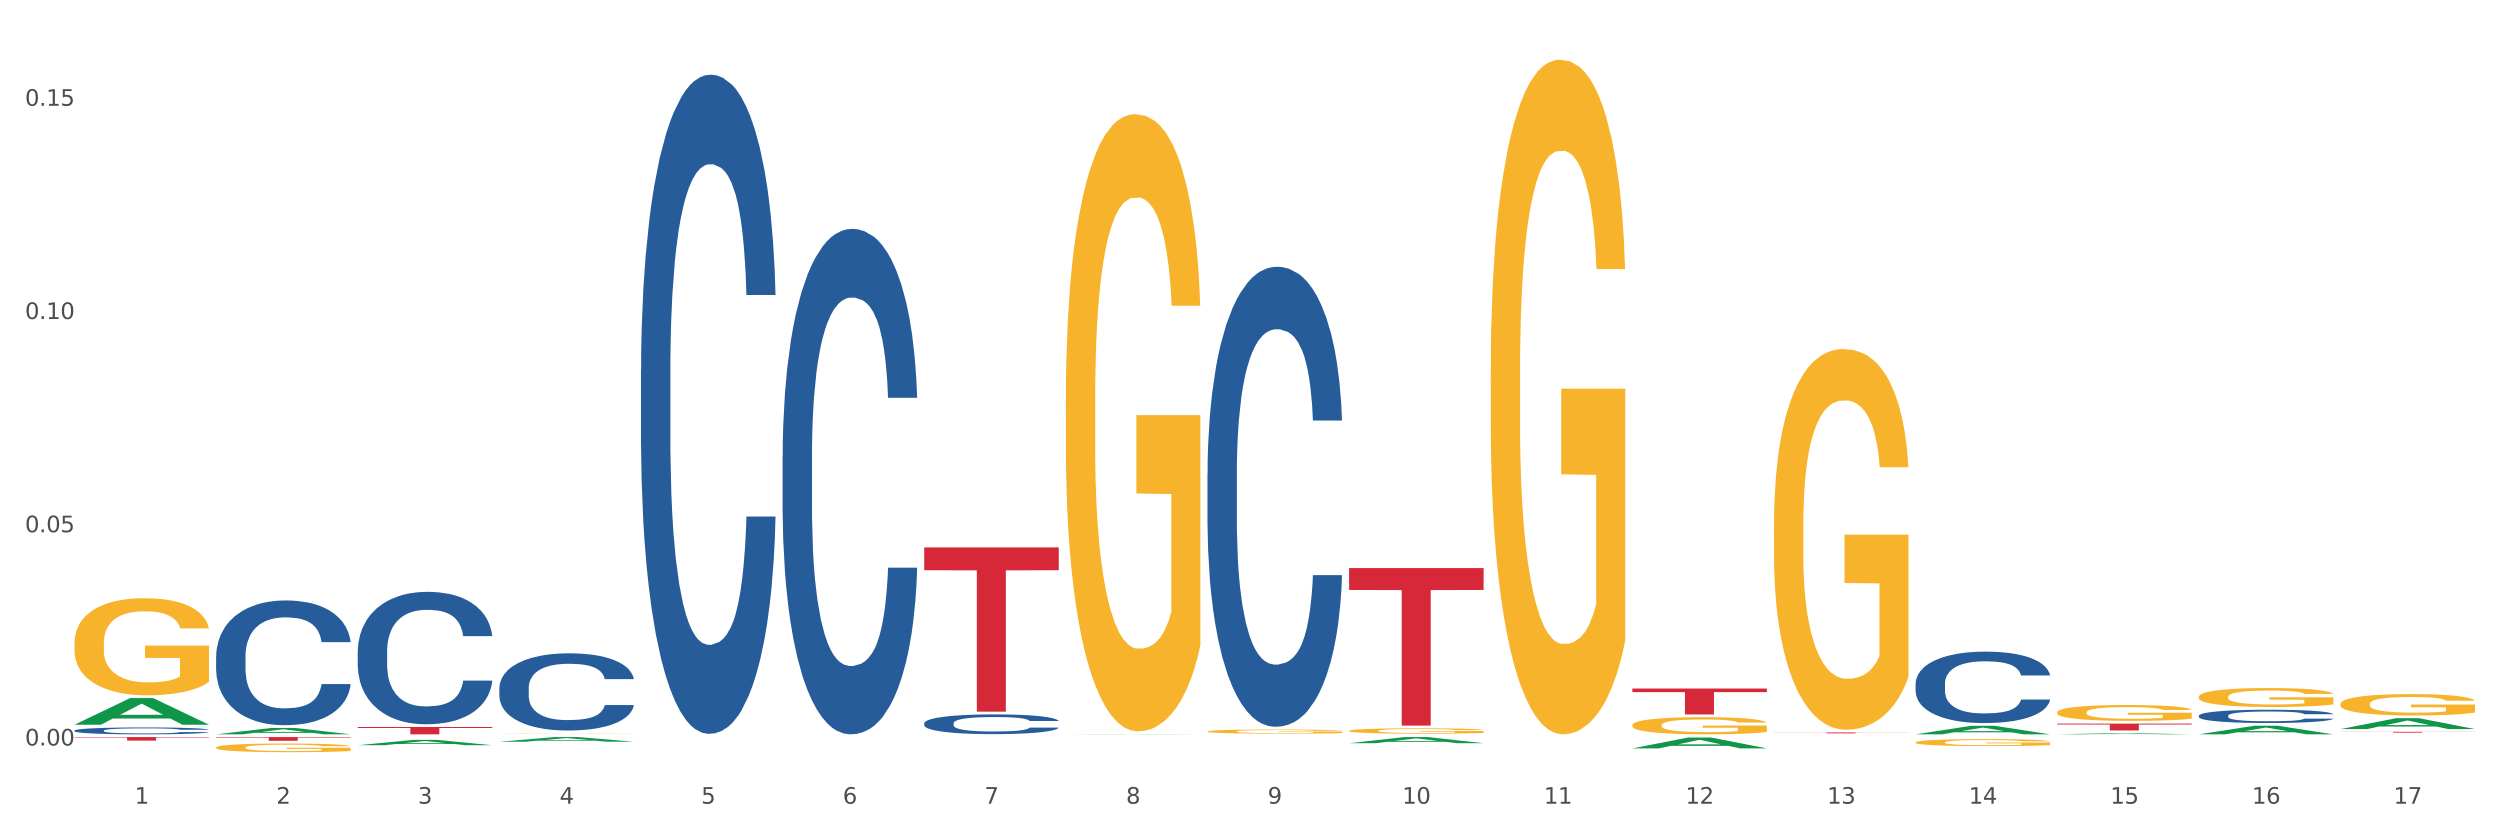
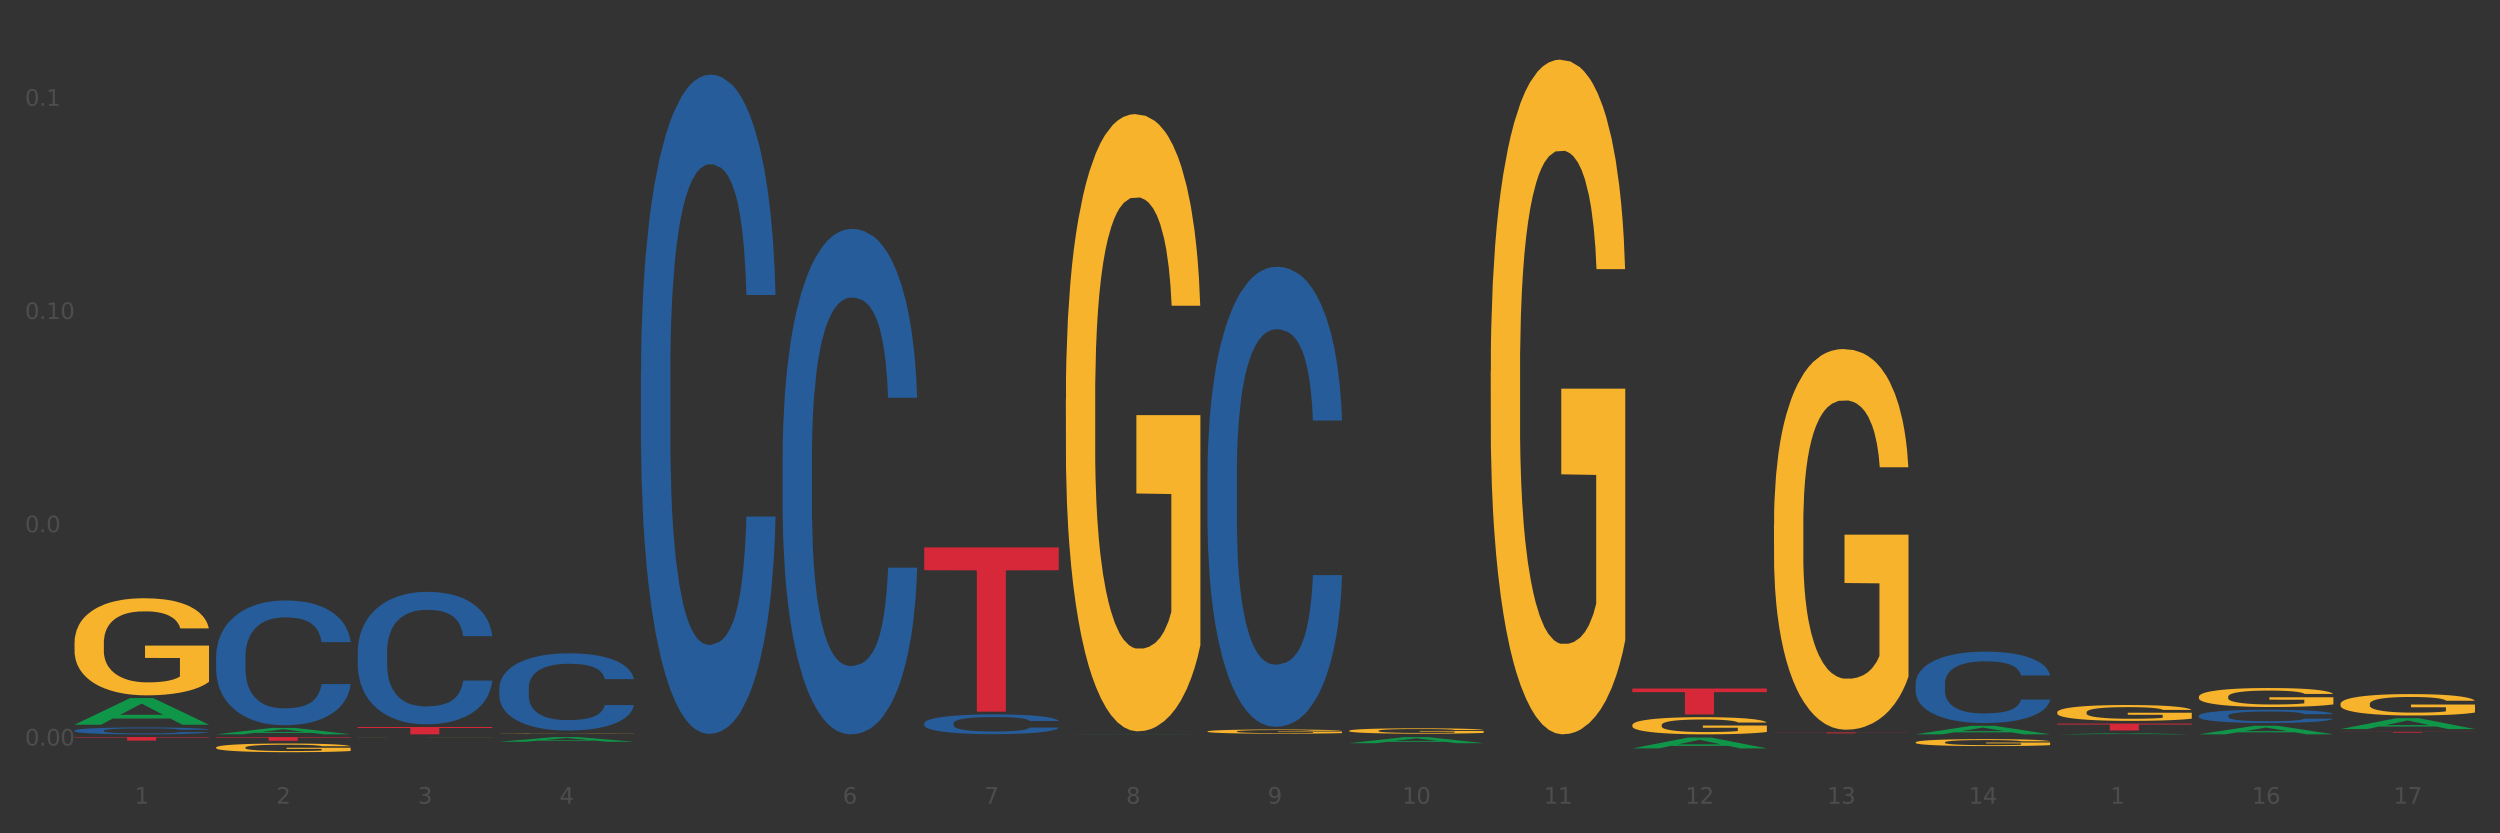
<svg xmlns="http://www.w3.org/2000/svg" xmlns:xlink="http://www.w3.org/1999/xlink" width="1080pt" height="360pt" viewBox="0 0 1080 360" version="1.1">
  <rect x="0" y="0" width="1080" height="360" fill="#333333" stroke="none" />
  <defs>
    <style type="text/css">*{stroke-linejoin: round; stroke-linecap: butt}</style>
  </defs>
  <g id="figure_1">
    <g id="patch_1">
-       <path d="M 0 360  L 1080 360  L 1080 0  L 0 0  z " style="fill: #ffffff; stroke: #ffffff; stroke-linejoin: miter" />
-     </g>
+       </g>
    <g id="axes_1">
      <g id="matplotlib.axis_1">
        <g id="xtick_1">
          <g id="text_1">
            <g style="fill: #4d4d4d" transform="translate(58.182 347.204) scale(0.096 -0.096)">
              <defs>
                <path id="DejaVuSans-31" d="M 794 531  L 1825 531  L 1825 4091  L 703 3866  L 703 4441  L 1819 4666  L 2450 4666  L 2450 531  L 3481 531  L 3481 0  L 794 0  L 794 531  z " transform="scale(0.016)" />
              </defs>
              <use xlink:href="#DejaVuSans-31" />
            </g>
          </g>
        </g>
        <g id="xtick_2">
          <g id="text_2">
            <g style="fill: #4d4d4d" transform="translate(119.364 347.204) scale(0.096 -0.096)">
              <defs>
                <path id="DejaVuSans-32" d="M 1228 531  L 3431 531  L 3431 0  L 469 0  L 469 531  Q 828 903 1448 1529  Q 2069 2156 2228 2338  Q 2531 2678 2651 2914  Q 2772 3150 2772 3378  Q 2772 3750 2511 3984  Q 2250 4219 1831 4219  Q 1534 4219 1204 4116  Q 875 4013 500 3803  L 500 4441  Q 881 4594 1212 4672  Q 1544 4750 1819 4750  Q 2544 4750 2975 4387  Q 3406 4025 3406 3419  Q 3406 3131 3298 2873  Q 3191 2616 2906 2266  Q 2828 2175 2409 1742  Q 1991 1309 1228 531  z " transform="scale(0.016)" />
              </defs>
              <use xlink:href="#DejaVuSans-32" />
            </g>
          </g>
        </g>
        <g id="xtick_3">
          <g id="text_3">
            <g style="fill: #4d4d4d" transform="translate(180.545 347.204) scale(0.096 -0.096)">
              <defs>
                <path id="DejaVuSans-33" d="M 2597 2516  Q 3050 2419 3304 2112  Q 3559 1806 3559 1356  Q 3559 666 3084 287  Q 2609 -91 1734 -91  Q 1441 -91 1130 -33  Q 819 25 488 141  L 488 750  Q 750 597 1062 519  Q 1375 441 1716 441  Q 2309 441 2620 675  Q 2931 909 2931 1356  Q 2931 1769 2642 2001  Q 2353 2234 1838 2234  L 1294 2234  L 1294 2753  L 1863 2753  Q 2328 2753 2575 2939  Q 2822 3125 2822 3475  Q 2822 3834 2567 4026  Q 2313 4219 1838 4219  Q 1578 4219 1281 4162  Q 984 4106 628 3988  L 628 4550  Q 988 4650 1302 4700  Q 1616 4750 1894 4750  Q 2613 4750 3031 4423  Q 3450 4097 3450 3541  Q 3450 3153 3228 2886  Q 3006 2619 2597 2516  z " transform="scale(0.016)" />
              </defs>
              <use xlink:href="#DejaVuSans-33" />
            </g>
          </g>
        </g>
        <g id="xtick_4">
          <g id="text_4">
            <g style="fill: #4d4d4d" transform="translate(241.726 347.204) scale(0.096 -0.096)">
              <defs>
                <path id="DejaVuSans-34" d="M 2419 4116  L 825 1625  L 2419 1625  L 2419 4116  z M 2253 4666  L 3047 4666  L 3047 1625  L 3713 1625  L 3713 1100  L 3047 1100  L 3047 0  L 2419 0  L 2419 1100  L 313 1100  L 313 1709  L 2253 4666  z " transform="scale(0.016)" />
              </defs>
              <use xlink:href="#DejaVuSans-34" />
            </g>
          </g>
        </g>
        <g id="xtick_5">
          <g id="text_5">
            <g style="fill: #4d4d4d" transform="translate(302.908 347.204) scale(0.096 -0.096)">
              <defs>
-                 <path id="DejaVuSans-35" d="M 691 4666  L 3169 4666  L 3169 4134  L 1269 4134  L 1269 2991  Q 1406 3038 1543 3061  Q 1681 3084 1819 3084  Q 2600 3084 3056 2656  Q 3513 2228 3513 1497  Q 3513 744 3044 326  Q 2575 -91 1722 -91  Q 1428 -91 1123 -41  Q 819 9 494 109  L 494 744  Q 775 591 1075 516  Q 1375 441 1709 441  Q 2250 441 2565 725  Q 2881 1009 2881 1497  Q 2881 1984 2565 2268  Q 2250 2553 1709 2553  Q 1456 2553 1204 2497  Q 953 2441 691 2322  L 691 4666  z " transform="scale(0.016)" />
-               </defs>
+                 </defs>
              <use xlink:href="#DejaVuSans-35" />
            </g>
          </g>
        </g>
        <g id="xtick_6">
          <g id="text_6">
            <g style="fill: #4d4d4d" transform="translate(364.089 347.204) scale(0.096 -0.096)">
              <defs>
                <path id="DejaVuSans-36" d="M 2113 2584  Q 1688 2584 1439 2293  Q 1191 2003 1191 1497  Q 1191 994 1439 701  Q 1688 409 2113 409  Q 2538 409 2786 701  Q 3034 994 3034 1497  Q 3034 2003 2786 2293  Q 2538 2584 2113 2584  z M 3366 4563  L 3366 3988  Q 3128 4100 2886 4159  Q 2644 4219 2406 4219  Q 1781 4219 1451 3797  Q 1122 3375 1075 2522  Q 1259 2794 1537 2939  Q 1816 3084 2150 3084  Q 2853 3084 3261 2657  Q 3669 2231 3669 1497  Q 3669 778 3244 343  Q 2819 -91 2113 -91  Q 1303 -91 875 529  Q 447 1150 447 2328  Q 447 3434 972 4092  Q 1497 4750 2381 4750  Q 2619 4750 2861 4703  Q 3103 4656 3366 4563  z " transform="scale(0.016)" />
              </defs>
              <use xlink:href="#DejaVuSans-36" />
            </g>
          </g>
        </g>
        <g id="xtick_7">
          <g id="text_7">
            <g style="fill: #4d4d4d" transform="translate(425.271 347.204) scale(0.096 -0.096)">
              <defs>
                <path id="DejaVuSans-37" d="M 525 4666  L 3525 4666  L 3525 4397  L 1831 0  L 1172 0  L 2766 4134  L 525 4134  L 525 4666  z " transform="scale(0.016)" />
              </defs>
              <use xlink:href="#DejaVuSans-37" />
            </g>
          </g>
        </g>
        <g id="xtick_8">
          <g id="text_8">
            <g style="fill: #4d4d4d" transform="translate(486.452 347.204) scale(0.096 -0.096)">
              <defs>
                <path id="DejaVuSans-38" d="M 2034 2216  Q 1584 2216 1326 1975  Q 1069 1734 1069 1313  Q 1069 891 1326 650  Q 1584 409 2034 409  Q 2484 409 2743 651  Q 3003 894 3003 1313  Q 3003 1734 2745 1975  Q 2488 2216 2034 2216  z M 1403 2484  Q 997 2584 770 2862  Q 544 3141 544 3541  Q 544 4100 942 4425  Q 1341 4750 2034 4750  Q 2731 4750 3128 4425  Q 3525 4100 3525 3541  Q 3525 3141 3298 2862  Q 3072 2584 2669 2484  Q 3125 2378 3379 2068  Q 3634 1759 3634 1313  Q 3634 634 3220 271  Q 2806 -91 2034 -91  Q 1263 -91 848 271  Q 434 634 434 1313  Q 434 1759 690 2068  Q 947 2378 1403 2484  z M 1172 3481  Q 1172 3119 1398 2916  Q 1625 2713 2034 2713  Q 2441 2713 2670 2916  Q 2900 3119 2900 3481  Q 2900 3844 2670 4047  Q 2441 4250 2034 4250  Q 1625 4250 1398 4047  Q 1172 3844 1172 3481  z " transform="scale(0.016)" />
              </defs>
              <use xlink:href="#DejaVuSans-38" />
            </g>
          </g>
        </g>
        <g id="xtick_9">
          <g id="text_9">
            <g style="fill: #4d4d4d" transform="translate(547.634 347.204) scale(0.096 -0.096)">
              <defs>
                <path id="DejaVuSans-39" d="M 703 97  L 703 672  Q 941 559 1184 500  Q 1428 441 1663 441  Q 2288 441 2617 861  Q 2947 1281 2994 2138  Q 2813 1869 2534 1725  Q 2256 1581 1919 1581  Q 1219 1581 811 2004  Q 403 2428 403 3163  Q 403 3881 828 4315  Q 1253 4750 1959 4750  Q 2769 4750 3195 4129  Q 3622 3509 3622 2328  Q 3622 1225 3098 567  Q 2575 -91 1691 -91  Q 1453 -91 1209 -44  Q 966 3 703 97  z M 1959 2075  Q 2384 2075 2632 2365  Q 2881 2656 2881 3163  Q 2881 3666 2632 3958  Q 2384 4250 1959 4250  Q 1534 4250 1286 3958  Q 1038 3666 1038 3163  Q 1038 2656 1286 2365  Q 1534 2075 1959 2075  z " transform="scale(0.016)" />
              </defs>
              <use xlink:href="#DejaVuSans-39" />
            </g>
          </g>
        </g>
        <g id="xtick_10">
          <g id="text_10">
            <g style="fill: #4d4d4d" transform="translate(605.761 347.204) scale(0.096 -0.096)">
              <defs>
-                 <path id="DejaVuSans-30" d="M 2034 4250  Q 1547 4250 1301 3770  Q 1056 3291 1056 2328  Q 1056 1369 1301 889  Q 1547 409 2034 409  Q 2525 409 2770 889  Q 3016 1369 3016 2328  Q 3016 3291 2770 3770  Q 2525 4250 2034 4250  z M 2034 4750  Q 2819 4750 3233 4129  Q 3647 3509 3647 2328  Q 3647 1150 3233 529  Q 2819 -91 2034 -91  Q 1250 -91 836 529  Q 422 1150 422 2328  Q 422 3509 836 4129  Q 1250 4750 2034 4750  z " transform="scale(0.016)" />
+                 <path id="DejaVuSans-30" d="M 2034 4250  Q 1547 4250 1301 3770  Q 1056 3291 1056 2328  Q 1056 1369 1301 889  Q 1547 409 2034 409  Q 2525 409 2770 889  Q 3016 1369 3016 2328  Q 3016 3291 2770 3770  Q 2525 4250 2034 4250  M 2034 4750  Q 2819 4750 3233 4129  Q 3647 3509 3647 2328  Q 3647 1150 3233 529  Q 2819 -91 2034 -91  Q 1250 -91 836 529  Q 422 1150 422 2328  Q 422 3509 836 4129  Q 1250 4750 2034 4750  z " transform="scale(0.016)" />
              </defs>
              <use xlink:href="#DejaVuSans-31" />
              <use xlink:href="#DejaVuSans-30" transform="translate(63.623 0)" />
            </g>
          </g>
        </g>
        <g id="xtick_11">
          <g id="text_11">
            <g style="fill: #4d4d4d" transform="translate(666.942 347.204) scale(0.096 -0.096)">
              <use xlink:href="#DejaVuSans-31" />
              <use xlink:href="#DejaVuSans-31" transform="translate(63.623 0)" />
            </g>
          </g>
        </g>
        <g id="xtick_12">
          <g id="text_12">
            <g style="fill: #4d4d4d" transform="translate(728.124 347.204) scale(0.096 -0.096)">
              <use xlink:href="#DejaVuSans-31" />
              <use xlink:href="#DejaVuSans-32" transform="translate(63.623 0)" />
            </g>
          </g>
        </g>
        <g id="xtick_13">
          <g id="text_13">
            <g style="fill: #4d4d4d" transform="translate(789.305 347.204) scale(0.096 -0.096)">
              <use xlink:href="#DejaVuSans-31" />
              <use xlink:href="#DejaVuSans-33" transform="translate(63.623 0)" />
            </g>
          </g>
        </g>
        <g id="xtick_14">
          <g id="text_14">
            <g style="fill: #4d4d4d" transform="translate(850.487 347.204) scale(0.096 -0.096)">
              <use xlink:href="#DejaVuSans-31" />
              <use xlink:href="#DejaVuSans-34" transform="translate(63.623 0)" />
            </g>
          </g>
        </g>
        <g id="xtick_15">
          <g id="text_15">
            <g style="fill: #4d4d4d" transform="translate(911.668 347.204) scale(0.096 -0.096)">
              <use xlink:href="#DejaVuSans-31" />
              <use xlink:href="#DejaVuSans-35" transform="translate(63.623 0)" />
            </g>
          </g>
        </g>
        <g id="xtick_16">
          <g id="text_16">
            <g style="fill: #4d4d4d" transform="translate(972.849 347.204) scale(0.096 -0.096)">
              <use xlink:href="#DejaVuSans-31" />
              <use xlink:href="#DejaVuSans-36" transform="translate(63.623 0)" />
            </g>
          </g>
        </g>
        <g id="xtick_17">
          <g id="text_17">
            <g style="fill: #4d4d4d" transform="translate(1034.031 347.204) scale(0.096 -0.096)">
              <use xlink:href="#DejaVuSans-31" />
              <use xlink:href="#DejaVuSans-37" transform="translate(63.623 0)" />
            </g>
          </g>
        </g>
        <g id="xtick_18" />
        <g id="xtick_19" />
        <g id="xtick_20" />
        <g id="xtick_21" />
        <g id="xtick_22" />
        <g id="xtick_23" />
        <g id="xtick_24" />
        <g id="xtick_25" />
        <g id="xtick_26" />
        <g id="xtick_27" />
        <g id="xtick_28" />
        <g id="xtick_29" />
        <g id="xtick_30" />
        <g id="xtick_31" />
        <g id="xtick_32" />
        <g id="xtick_33" />
      </g>
      <g id="matplotlib.axis_2">
        <g id="ytick_1">
          <g id="text_18">
            <g style="fill: #4d4d4d" transform="translate(10.8 322.055) scale(0.096 -0.096)">
              <defs>
                <path id="DejaVuSans-2e" d="M 684 794  L 1344 794  L 1344 0  L 684 0  L 684 794  z " transform="scale(0.016)" />
              </defs>
              <use xlink:href="#DejaVuSans-30" />
              <use xlink:href="#DejaVuSans-2e" transform="translate(63.623 0)" />
              <use xlink:href="#DejaVuSans-30" transform="translate(95.41 0)" />
              <use xlink:href="#DejaVuSans-30" transform="translate(159.033 0)" />
            </g>
          </g>
        </g>
        <g id="ytick_2">
          <g id="text_19">
            <g style="fill: #4d4d4d" transform="translate(10.8 229.934) scale(0.096 -0.096)">
              <use xlink:href="#DejaVuSans-30" />
              <use xlink:href="#DejaVuSans-2e" transform="translate(63.623 0)" />
              <use xlink:href="#DejaVuSans-30" transform="translate(95.41 0)" />
              <use xlink:href="#DejaVuSans-35" transform="translate(159.033 0)" />
            </g>
          </g>
        </g>
        <g id="ytick_3">
          <g id="text_20">
            <g style="fill: #4d4d4d" transform="translate(10.8 137.814) scale(0.096 -0.096)">
              <use xlink:href="#DejaVuSans-30" />
              <use xlink:href="#DejaVuSans-2e" transform="translate(63.623 0)" />
              <use xlink:href="#DejaVuSans-31" transform="translate(95.41 0)" />
              <use xlink:href="#DejaVuSans-30" transform="translate(159.033 0)" />
            </g>
          </g>
        </g>
        <g id="ytick_4">
          <g id="text_21">
            <g style="fill: #4d4d4d" transform="translate(10.8 45.694) scale(0.096 -0.096)">
              <use xlink:href="#DejaVuSans-30" />
              <use xlink:href="#DejaVuSans-2e" transform="translate(63.623 0)" />
              <use xlink:href="#DejaVuSans-31" transform="translate(95.41 0)" />
              <use xlink:href="#DejaVuSans-35" transform="translate(159.033 0)" />
            </g>
          </g>
        </g>
        <g id="ytick_5" />
        <g id="ytick_6" />
        <g id="ytick_7" />
      </g>
      <g id="PolyCollection_1">
        <path d="M 32.175 313.061  L 32.235 313.051  L 56.203 301.576  L 66.15 301.565  L 90.297 313.083  L 78.793 313.083  L 73.58 310.401  L 48.833 310.401  L 48.653 310.444  L 43.62 313.083  L 32.175 313.083  L 32.175 313.061  L 51.949 308.8  L 70.464 308.789  L 61.296 304.02  L 61.176 303.998  L 61.056 304.031  L 51.889 308.789  L 51.949 308.8  L 32.175 313.061  z " clip-path="url(#p0597f16287)" style="fill: #109648" />
        <path d="M 93.356 317.231  L 93.416 317.229  L 117.384 314.456  L 127.331 314.454  L 151.479 317.237  L 139.974 317.237  L 134.761 316.589  L 110.014 316.589  L 109.834 316.599  L 104.801 317.237  L 93.356 317.237  L 93.356 317.231  L 113.13 316.202  L 131.645 316.199  L 122.478 315.047  L 122.358 315.042  L 122.238 315.05  L 113.07 316.199  L 113.13 316.202  L 93.356 317.231  z " clip-path="url(#p0597f16287)" style="fill: #109648" />
-         <path d="M 154.538 321.929  L 154.598 321.927  L 178.566 319.621  L 188.512 319.619  L 212.66 321.933  L 201.156 321.933  L 195.943 321.394  L 171.196 321.394  L 171.016 321.403  L 165.983 321.933  L 154.538 321.933  L 154.538 321.929  L 174.311 321.073  L 192.827 321.071  L 183.659 320.112  L 183.539 320.108  L 183.419 320.114  L 174.251 321.071  L 174.311 321.073  L 154.538 321.929  z " clip-path="url(#p0597f16287)" style="fill: #109648" />
        <path d="M 215.719 320.422  L 215.779 320.42  L 239.747 318.409  L 249.694 318.407  L 273.842 320.426  L 262.337 320.426  L 257.124 319.956  L 232.377 319.956  L 232.197 319.963  L 227.164 320.426  L 215.719 320.426  L 215.719 320.422  L 235.493 319.675  L 254.008 319.673  L 244.84 318.838  L 244.72 318.834  L 244.601 318.839  L 235.433 319.673  L 235.493 319.675  L 215.719 320.422  z " clip-path="url(#p0597f16287)" style="fill: #109648" />
        <path d="M 460.445 317.236  L 460.505 317.236  L 484.473 317.118  L 494.42 317.117  L 518.567 317.237  L 507.063 317.237  L 501.85 317.209  L 477.103 317.209  L 476.923 317.209  L 471.89 317.237  L 460.445 317.237  L 460.445 317.236  L 480.218 317.192  L 498.734 317.192  L 489.566 317.143  L 489.446 317.143  L 489.326 317.143  L 480.159 317.192  L 480.218 317.192  L 460.445 317.236  z " clip-path="url(#p0597f16287)" style="fill: #109648" />
        <path d="M 582.808 321.061  L 582.868 321.059  L 606.836 318.41  L 616.782 318.407  L 640.93 321.066  L 629.425 321.066  L 624.212 320.447  L 599.465 320.447  L 599.286 320.457  L 594.252 321.066  L 582.808 321.066  L 582.808 321.061  L 602.581 320.078  L 621.097 320.075  L 611.929 318.974  L 611.809 318.969  L 611.689 318.977  L 602.521 320.075  L 602.581 320.078  L 582.808 321.061  z " clip-path="url(#p0597f16287)" style="fill: #109648" />
        <path d="M 705.171 323.3  L 705.23 323.296  L 729.198 318.622  L 739.145 318.618  L 763.293 323.309  L 751.788 323.309  L 746.575 322.216  L 721.828 322.216  L 721.649 322.234  L 716.615 323.309  L 705.171 323.309  L 705.171 323.3  L 724.944 321.565  L 743.459 321.56  L 734.292 319.618  L 734.172 319.609  L 734.052 319.622  L 724.884 321.56  L 724.944 321.565  L 705.171 323.3  z " clip-path="url(#p0597f16287)" style="fill: #109648" />
        <path d="M 827.533 317.23  L 827.593 317.226  L 851.561 313.535  L 861.508 313.531  L 885.656 317.237  L 874.151 317.237  L 868.938 316.374  L 844.191 316.374  L 844.011 316.388  L 838.978 317.237  L 827.533 317.237  L 827.533 317.23  L 847.307 315.859  L 865.822 315.855  L 856.654 314.321  L 856.535 314.314  L 856.415 314.324  L 847.247 315.855  L 847.307 315.859  L 827.533 317.23  z " clip-path="url(#p0597f16287)" style="fill: #109648" />
        <path d="M 93.356 318.407  L 151.479 318.407  L 151.479 318.633  L 128.615 318.635  L 128.615 320.033  L 116.082 320.033  L 116.082 318.635  L 93.356 318.633  L 93.356 318.409  L 93.356 318.407  z " clip-path="url(#p0597f16287)" style="fill: #d62839" />
        <path d="M 32.175 318.407  L 90.297 318.407  L 90.297 318.622  L 67.434 318.623  L 67.434 319.951  L 54.901 319.951  L 54.901 318.623  L 32.175 318.622  L 32.175 318.409  L 32.175 318.407  z " clip-path="url(#p0597f16287)" style="fill: #d62839" />
        <path d="M 705.171 297.44  L 763.293 297.44  L 763.293 298.998  L 740.43 299.008  L 740.43 308.651  L 727.896 308.651  L 727.896 299.008  L 705.171 298.998  L 705.171 297.45  L 705.171 297.44  z " clip-path="url(#p0597f16287)" style="fill: #d62839" />
-         <path d="M 582.808 245.403  L 640.93 245.403  L 640.93 254.861  L 618.067 254.925  L 618.067 313.461  L 605.533 313.461  L 605.533 254.925  L 582.808 254.861  L 582.808 245.467  L 582.808 245.403  z " clip-path="url(#p0597f16287)" style="fill: #d62839" />
        <path d="M 766.352 316.412  L 824.474 316.412  L 824.474 316.468  L 801.611 316.469  L 801.611 316.817  L 789.078 316.817  L 789.078 316.469  L 766.352 316.468  L 766.352 316.413  L 766.352 316.412  z " clip-path="url(#p0597f16287)" style="fill: #d62839" />
        <path d="M 888.715 312.59  L 946.837 312.59  L 946.837 313.003  L 923.974 313.006  L 923.974 315.564  L 911.44 315.564  L 911.44 313.006  L 888.715 313.003  L 888.715 312.593  L 888.715 312.59  z " clip-path="url(#p0597f16287)" style="fill: #d62839" />
        <path d="M 460.445 172.514  L 460.514 172.27  L 460.514 163.504  L 460.651 155.954  L 461.337 137.691  L 462.366 122.592  L 463.121 114.556  L 463.876 107.981  L 464.768 101.406  L 465.866 94.588  L 467.856 84.603  L 469.091 79.489  L 470.601 74.132  L 473.346 66.339  L 475.336 61.956  L 477.394 58.303  L 480.757 53.92  L 482.953 51.972  L 485.286 50.511  L 488.099 49.536  L 490.227 49.293  L 494.893 50.024  L 498.873 52.215  L 500.794 53.92  L 503.265 56.842  L 504.568 58.79  L 506.696 62.687  L 508.892 67.8  L 510.401 72.184  L 512.666 80.463  L 514.381 88.743  L 515.96 98.971  L 516.783 106.033  L 517.401 112.608  L 517.95 120.157  L 518.499 132.09  L 506.147 132.09  L 505.666 123.566  L 504.912 115.53  L 503.814 107.738  L 502.853 102.867  L 501.206 96.779  L 499.696 92.883  L 498.118 89.961  L 496.197 87.526  L 494.687 86.308  L 492.56 85.334  L 488.374 85.577  L 485.56 87.526  L 483.639 89.961  L 482.404 92.152  L 481.306 94.588  L 480.071 97.997  L 478.63 103.111  L 477.6 107.738  L 476.571 113.582  L 475.747 119.427  L 474.993 126.245  L 474.375 133.551  L 473.895 141.1  L 473.483 150.354  L 473.14 165.695  L 473.14 199.057  L 473.277 206.607  L 473.62 216.591  L 474.032 224.14  L 474.718 233.15  L 475.336 239.238  L 476.502 248.005  L 477.806 255.31  L 478.835 259.937  L 479.865 263.834  L 481.649 269.191  L 483.639 273.574  L 485.354 276.253  L 487.688 278.688  L 489.266 279.662  L 490.638 280.149  L 494.001 280.149  L 496.403 279.419  L 499.079 277.714  L 501.137 275.523  L 502.853 272.844  L 504.774 268.461  L 506.01 264.321  L 506.01 213.425  L 490.913 213.182  L 490.913 179.332  L 518.567 179.332  L 518.567 278.688  L 517.401 283.802  L 516.097 288.429  L 514.724 292.569  L 512.666 297.683  L 510.195 302.553  L 508 305.963  L 505.666 308.885  L 502.922 311.563  L 499.353 313.999  L 497.157 314.973  L 494.413 315.703  L 491.187 315.947  L 488.374 315.46  L 485.629 314.242  L 482.747 312.051  L 479.933 308.885  L 477.806 305.719  L 475.679 301.823  L 473.414 296.709  L 471.63 291.838  L 470.258 287.455  L 468.748 281.854  L 467.101 274.549  L 465.866 267.973  L 464.768 261.155  L 463.601 252.388  L 462.778 244.839  L 461.955 235.342  L 461.474 228.28  L 460.925 217.321  L 460.514 201.98  L 460.445 172.514  z " clip-path="url(#p0597f16287)" style="fill: #f7b32b" />
        <path d="M 1011.078 316.141  L 1069.2 316.141  L 1069.2 316.19  L 1046.337 316.191  L 1046.337 316.498  L 1033.803 316.498  L 1033.803 316.191  L 1011.078 316.19  L 1011.078 316.141  L 1011.078 316.141  z " clip-path="url(#p0597f16287)" style="fill: #d62839" />
        <path d="M 521.626 315.981  L 521.695 315.979  L 521.695 315.92  L 521.832 315.869  L 522.518 315.746  L 523.548 315.644  L 524.303 315.59  L 525.057 315.545  L 525.949 315.501  L 527.047 315.455  L 529.037 315.388  L 530.273 315.353  L 531.782 315.317  L 534.527 315.265  L 536.517 315.235  L 538.576 315.211  L 541.938 315.181  L 544.134 315.168  L 546.467 315.158  L 549.281 315.152  L 551.408 315.15  L 556.074 315.155  L 560.054 315.17  L 561.976 315.181  L 564.446 315.201  L 565.75 315.214  L 567.877 315.24  L 570.073 315.275  L 571.583 315.304  L 573.847 315.36  L 575.563 315.416  L 577.141 315.485  L 577.965 315.532  L 578.582 315.577  L 579.131 315.628  L 579.68 315.708  L 567.328 315.708  L 566.848 315.651  L 566.093 315.596  L 564.995 315.544  L 564.034 315.511  L 562.387 315.47  L 560.878 315.444  L 559.299 315.424  L 557.378 315.408  L 555.868 315.399  L 553.741 315.393  L 549.555 315.394  L 546.742 315.408  L 544.82 315.424  L 543.585 315.439  L 542.487 315.455  L 541.252 315.478  L 539.811 315.513  L 538.782 315.544  L 537.752 315.583  L 536.929 315.623  L 536.174 315.669  L 535.556 315.718  L 535.076 315.769  L 534.664 315.831  L 534.321 315.935  L 534.321 316.159  L 534.459 316.21  L 534.802 316.278  L 535.213 316.329  L 535.9 316.389  L 536.517 316.43  L 537.684 316.489  L 538.988 316.539  L 540.017 316.57  L 541.046 316.596  L 542.83 316.632  L 544.82 316.662  L 546.536 316.68  L 548.869 316.696  L 550.447 316.703  L 551.82 316.706  L 555.182 316.706  L 557.584 316.701  L 560.26 316.69  L 562.319 316.675  L 564.034 316.657  L 565.956 316.627  L 567.191 316.599  L 567.191 316.256  L 552.094 316.255  L 552.094 316.026  L 579.749 316.026  L 579.749 316.696  L 578.582 316.731  L 577.278 316.762  L 575.906 316.79  L 573.847 316.824  L 571.377 316.857  L 569.181 316.88  L 566.848 316.9  L 564.103 316.918  L 560.535 316.934  L 558.339 316.941  L 555.594 316.946  L 552.369 316.947  L 549.555 316.944  L 546.81 316.936  L 543.928 316.921  L 541.115 316.9  L 538.988 316.878  L 536.86 316.852  L 534.596 316.818  L 532.812 316.785  L 531.439 316.755  L 529.93 316.718  L 528.283 316.668  L 527.047 316.624  L 525.949 316.578  L 524.783 316.519  L 523.959 316.468  L 523.136 316.404  L 522.656 316.356  L 522.107 316.283  L 521.695 316.179  L 521.626 315.981  z " clip-path="url(#p0597f16287)" style="fill: #f7b32b" />
        <path d="M 32.175 277.83  L 32.244 277.791  L 32.244 276.412  L 32.381 275.225  L 33.067 272.351  L 34.096 269.976  L 34.851 268.712  L 35.606 267.677  L 36.498 266.643  L 37.596 265.57  L 39.586 264  L 40.821 263.195  L 42.331 262.352  L 45.076 261.126  L 47.066 260.437  L 49.124 259.862  L 52.487 259.173  L 54.683 258.866  L 57.016 258.636  L 59.829 258.483  L 61.957 258.445  L 66.623 258.56  L 70.603 258.904  L 72.524 259.173  L 74.995 259.632  L 76.299 259.939  L 78.426 260.552  L 80.622 261.356  L 82.131 262.046  L 84.396 263.348  L 86.111 264.651  L 87.69 266.26  L 88.513 267.371  L 89.131 268.405  L 89.68 269.593  L 90.229 271.47  L 77.877 271.47  L 77.397 270.129  L 76.642 268.865  L 75.544 267.639  L 74.583 266.873  L 72.936 265.915  L 71.426 265.302  L 69.848 264.843  L 67.927 264.459  L 66.417 264.268  L 64.29 264.115  L 60.104 264.153  L 57.29 264.459  L 55.369 264.843  L 54.134 265.187  L 53.036 265.57  L 51.801 266.107  L 50.36 266.911  L 49.33 267.639  L 48.301 268.559  L 47.478 269.478  L 46.723 270.551  L 46.105 271.7  L 45.625 272.888  L 45.213 274.343  L 44.87 276.757  L 44.87 282.005  L 45.007 283.193  L 45.35 284.764  L 45.762 285.951  L 46.448 287.369  L 47.066 288.327  L 48.232 289.706  L 49.536 290.855  L 50.566 291.583  L 51.595 292.196  L 53.379 293.039  L 55.369 293.728  L 57.085 294.15  L 59.418 294.533  L 60.996 294.686  L 62.368 294.763  L 65.731 294.763  L 68.133 294.648  L 70.809 294.38  L 72.868 294.035  L 74.583 293.613  L 76.504 292.924  L 77.74 292.272  L 77.74 284.266  L 62.643 284.227  L 62.643 278.902  L 90.297 278.902  L 90.297 294.533  L 89.131 295.337  L 87.827 296.065  L 86.455 296.716  L 84.396 297.521  L 81.926 298.287  L 79.73 298.823  L 77.397 299.283  L 74.652 299.705  L 71.083 300.088  L 68.887 300.241  L 66.143 300.356  L 62.917 300.394  L 60.104 300.318  L 57.359 300.126  L 54.477 299.781  L 51.663 299.283  L 49.536 298.785  L 47.409 298.172  L 45.144 297.368  L 43.36 296.602  L 41.988 295.912  L 40.478 295.031  L 38.831 293.881  L 37.596 292.847  L 36.498 291.774  L 35.332 290.395  L 34.508 289.208  L 33.685 287.714  L 33.204 286.603  L 32.655 284.879  L 32.244 282.465  L 32.175 277.83  z " clip-path="url(#p0597f16287)" style="fill: #f7b32b" />
        <path d="M 215.719 316.799  L 215.788 316.798  L 215.788 316.795  L 215.925 316.791  L 216.611 316.784  L 217.641 316.777  L 218.395 316.774  L 219.15 316.771  L 220.042 316.768  L 221.14 316.765  L 223.13 316.761  L 224.366 316.759  L 225.875 316.757  L 228.62 316.753  L 230.61 316.751  L 232.669 316.75  L 236.031 316.748  L 238.227 316.747  L 240.56 316.747  L 243.374 316.746  L 245.501 316.746  L 250.167 316.746  L 254.147 316.747  L 256.069 316.748  L 258.539 316.749  L 259.843 316.75  L 261.97 316.752  L 264.166 316.754  L 265.676 316.756  L 267.94 316.759  L 269.656 316.763  L 271.234 316.767  L 272.057 316.77  L 272.675 316.773  L 273.224 316.776  L 273.773 316.781  L 261.421 316.781  L 260.941 316.778  L 260.186 316.774  L 259.088 316.771  L 258.127 316.769  L 256.48 316.766  L 254.971 316.765  L 253.392 316.763  L 251.471 316.762  L 249.961 316.762  L 247.834 316.761  L 243.648 316.761  L 240.835 316.762  L 238.913 316.763  L 237.678 316.764  L 236.58 316.765  L 235.345 316.767  L 233.904 316.769  L 232.875 316.771  L 231.845 316.773  L 231.022 316.776  L 230.267 316.779  L 229.649 316.782  L 229.169 316.785  L 228.757 316.789  L 228.414 316.796  L 228.414 316.81  L 228.551 316.813  L 228.895 316.817  L 229.306 316.821  L 229.993 316.824  L 230.61 316.827  L 231.777 316.831  L 233.08 316.834  L 234.11 316.836  L 235.139 316.837  L 236.923 316.84  L 238.913 316.842  L 240.629 316.843  L 242.962 316.844  L 244.54 316.844  L 245.913 316.844  L 249.275 316.844  L 251.677 316.844  L 254.353 316.843  L 256.412 316.842  L 258.127 316.841  L 260.049 316.839  L 261.284 316.838  L 261.284 316.816  L 246.187 316.816  L 246.187 316.801  L 273.842 316.801  L 273.842 316.844  L 272.675 316.846  L 271.371 316.848  L 269.999 316.85  L 267.94 316.852  L 265.47 316.854  L 263.274 316.855  L 260.941 316.857  L 258.196 316.858  L 254.628 316.859  L 252.432 316.859  L 249.687 316.86  L 246.462 316.86  L 243.648 316.859  L 240.903 316.859  L 238.021 316.858  L 235.208 316.857  L 233.08 316.855  L 230.953 316.854  L 228.689 316.851  L 226.905 316.849  L 225.532 316.848  L 224.022 316.845  L 222.376 316.842  L 221.14 316.839  L 220.042 316.836  L 218.876 316.833  L 218.052 316.829  L 217.229 316.825  L 216.749 316.822  L 216.2 316.818  L 215.788 316.811  L 215.719 316.799  z " clip-path="url(#p0597f16287)" style="fill: #f7b32b" />
        <path d="M 154.538 318.426  L 154.606 318.426  L 154.606 318.425  L 154.744 318.424  L 155.43 318.421  L 156.459 318.419  L 157.214 318.417  L 157.969 318.416  L 158.861 318.415  L 159.959 318.414  L 161.949 318.413  L 163.184 318.412  L 164.694 318.411  L 167.439 318.41  L 169.429 318.409  L 171.487 318.409  L 174.85 318.408  L 177.046 318.408  L 179.379 318.407  L 182.192 318.407  L 184.32 318.407  L 188.986 318.407  L 192.966 318.408  L 194.887 318.408  L 197.358 318.408  L 198.661 318.409  L 200.789 318.409  L 202.985 318.41  L 204.494 318.411  L 206.759 318.412  L 208.474 318.413  L 210.053 318.415  L 210.876 318.416  L 211.494 318.417  L 212.043 318.418  L 212.592 318.42  L 200.24 318.42  L 199.759 318.419  L 199.005 318.417  L 197.907 318.416  L 196.946 318.416  L 195.299 318.415  L 193.789 318.414  L 192.211 318.414  L 190.29 318.413  L 188.78 318.413  L 186.653 318.413  L 182.467 318.413  L 179.653 318.413  L 177.732 318.414  L 176.497 318.414  L 175.399 318.414  L 174.164 318.415  L 172.723 318.416  L 171.693 318.416  L 170.664 318.417  L 169.84 318.418  L 169.086 318.419  L 168.468 318.42  L 167.988 318.421  L 167.576 318.423  L 167.233 318.425  L 167.233 318.43  L 167.37 318.432  L 167.713 318.433  L 168.125 318.434  L 168.811 318.436  L 169.429 318.437  L 170.595 318.438  L 171.899 318.439  L 172.928 318.44  L 173.958 318.44  L 175.742 318.441  L 177.732 318.442  L 179.447 318.442  L 181.781 318.443  L 183.359 318.443  L 184.731 318.443  L 188.094 318.443  L 190.495 318.443  L 193.172 318.442  L 195.23 318.442  L 196.946 318.442  L 198.867 318.441  L 200.102 318.44  L 200.102 318.433  L 185.006 318.433  L 185.006 318.427  L 212.66 318.427  L 212.66 318.443  L 211.494 318.443  L 210.19 318.444  L 208.817 318.445  L 206.759 318.446  L 204.288 318.446  L 202.092 318.447  L 199.759 318.447  L 197.014 318.448  L 193.446 318.448  L 191.25 318.448  L 188.505 318.448  L 185.28 318.448  L 182.467 318.448  L 179.722 318.448  L 176.84 318.448  L 174.026 318.447  L 171.899 318.447  L 169.772 318.446  L 167.507 318.445  L 165.723 318.445  L 164.351 318.444  L 162.841 318.443  L 161.194 318.442  L 159.959 318.441  L 158.861 318.44  L 157.694 318.439  L 156.871 318.437  L 156.048 318.436  L 155.567 318.435  L 155.018 318.433  L 154.606 318.431  L 154.538 318.426  z " clip-path="url(#p0597f16287)" style="fill: #f7b32b" />
        <path d="M 93.356 322.935  L 93.425 322.931  L 93.425 322.808  L 93.562 322.702  L 94.248 322.446  L 95.278 322.234  L 96.033 322.121  L 96.787 322.028  L 97.68 321.936  L 98.778 321.84  L 100.768 321.7  L 102.003 321.628  L 103.512 321.553  L 106.257 321.443  L 108.247 321.382  L 110.306 321.331  L 113.668 321.269  L 115.864 321.242  L 118.197 321.221  L 121.011 321.207  L 123.138 321.204  L 127.804 321.214  L 131.784 321.245  L 133.706 321.269  L 136.176 321.31  L 137.48 321.337  L 139.607 321.392  L 141.803 321.464  L 143.313 321.526  L 145.577 321.642  L 147.293 321.758  L 148.871 321.902  L 149.695 322.001  L 150.312 322.093  L 150.861 322.199  L 151.41 322.367  L 139.058 322.367  L 138.578 322.247  L 137.823 322.134  L 136.725 322.025  L 135.764 321.957  L 134.118 321.871  L 132.608 321.816  L 131.03 321.775  L 129.108 321.741  L 127.599 321.724  L 125.471 321.71  L 121.285 321.714  L 118.472 321.741  L 116.55 321.775  L 115.315 321.806  L 114.217 321.84  L 112.982 321.888  L 111.541 321.96  L 110.512 322.025  L 109.482 322.107  L 108.659 322.189  L 107.904 322.285  L 107.287 322.388  L 106.806 322.494  L 106.394 322.624  L 106.051 322.839  L 106.051 323.308  L 106.189 323.414  L 106.532 323.554  L 106.943 323.66  L 107.63 323.787  L 108.247 323.872  L 109.414 323.995  L 110.718 324.098  L 111.747 324.163  L 112.776 324.218  L 114.56 324.293  L 116.55 324.354  L 118.266 324.392  L 120.599 324.426  L 122.177 324.44  L 123.55 324.447  L 126.912 324.447  L 129.314 324.436  L 131.99 324.412  L 134.049 324.382  L 135.764 324.344  L 137.686 324.283  L 138.921 324.224  L 138.921 323.509  L 123.824 323.506  L 123.824 323.031  L 151.479 323.031  L 151.479 324.426  L 150.312 324.498  L 149.008 324.563  L 147.636 324.621  L 145.577 324.693  L 143.107 324.761  L 140.911 324.809  L 138.578 324.85  L 135.833 324.888  L 132.265 324.922  L 130.069 324.936  L 127.324 324.946  L 124.099 324.95  L 121.285 324.943  L 118.54 324.926  L 115.658 324.895  L 112.845 324.85  L 110.718 324.806  L 108.59 324.751  L 106.326 324.679  L 104.542 324.611  L 103.169 324.549  L 101.66 324.471  L 100.013 324.368  L 98.778 324.276  L 97.68 324.18  L 96.513 324.057  L 95.69 323.951  L 94.866 323.817  L 94.386 323.718  L 93.837 323.564  L 93.425 323.349  L 93.356 322.935  z " clip-path="url(#p0597f16287)" style="fill: #f7b32b" />
        <path d="M 154.538 314.06  L 212.66 314.06  L 212.66 314.501  L 189.797 314.504  L 189.797 317.237  L 177.263 317.237  L 177.263 314.504  L 154.538 314.501  L 154.538 314.063  L 154.538 314.06  z " clip-path="url(#p0597f16287)" style="fill: #d62839" />
        <path d="M 399.263 236.471  L 457.386 236.471  L 457.386 246.334  L 434.523 246.401  L 434.523 307.443  L 421.989 307.443  L 421.989 246.401  L 399.263 246.334  L 399.263 236.538  L 399.263 236.471  z " clip-path="url(#p0597f16287)" style="fill: #d62839" />
        <path d="M 827.533 320.7  L 827.602 320.697  L 827.602 320.598  L 827.739 320.513  L 828.425 320.308  L 829.455 320.138  L 830.21 320.047  L 830.964 319.973  L 831.857 319.899  L 832.954 319.822  L 834.945 319.71  L 836.18 319.652  L 837.689 319.592  L 840.434 319.504  L 842.424 319.455  L 844.483 319.414  L 847.845 319.364  L 850.041 319.342  L 852.374 319.326  L 855.188 319.315  L 857.315 319.312  L 861.981 319.32  L 865.961 319.345  L 867.883 319.364  L 870.353 319.397  L 871.657 319.419  L 873.784 319.463  L 875.98 319.521  L 877.49 319.57  L 879.754 319.663  L 881.47 319.756  L 883.048 319.872  L 883.872 319.951  L 884.489 320.025  L 885.038 320.11  L 885.587 320.245  L 873.235 320.245  L 872.755 320.149  L 872 320.058  L 870.902 319.97  L 869.941 319.916  L 868.295 319.847  L 866.785 319.803  L 865.207 319.77  L 863.285 319.743  L 861.775 319.729  L 859.648 319.718  L 855.462 319.721  L 852.649 319.743  L 850.727 319.77  L 849.492 319.795  L 848.394 319.822  L 847.159 319.861  L 845.718 319.918  L 844.689 319.97  L 843.659 320.036  L 842.836 320.102  L 842.081 320.179  L 841.464 320.261  L 840.983 320.346  L 840.571 320.45  L 840.228 320.623  L 840.228 320.999  L 840.366 321.084  L 840.709 321.196  L 841.12 321.281  L 841.807 321.383  L 842.424 321.451  L 843.591 321.55  L 844.895 321.632  L 845.924 321.684  L 846.953 321.728  L 848.737 321.789  L 850.727 321.838  L 852.443 321.868  L 854.776 321.896  L 856.354 321.907  L 857.727 321.912  L 861.089 321.912  L 863.491 321.904  L 866.167 321.885  L 868.226 321.86  L 869.941 321.83  L 871.863 321.78  L 873.098 321.734  L 873.098 321.161  L 858.001 321.158  L 858.001 320.777  L 885.656 320.777  L 885.656 321.896  L 884.489 321.953  L 883.185 322.005  L 881.813 322.052  L 879.754 322.109  L 877.284 322.164  L 875.088 322.203  L 872.755 322.236  L 870.01 322.266  L 866.442 322.293  L 864.246 322.304  L 861.501 322.312  L 858.276 322.315  L 855.462 322.31  L 852.717 322.296  L 849.835 322.271  L 847.022 322.236  L 844.895 322.2  L 842.767 322.156  L 840.503 322.098  L 838.719 322.044  L 837.346 321.994  L 835.837 321.931  L 834.19 321.849  L 832.954 321.775  L 831.857 321.698  L 830.69 321.599  L 829.867 321.514  L 829.043 321.407  L 828.563 321.328  L 828.014 321.204  L 827.602 321.032  L 827.533 320.7  z " clip-path="url(#p0597f16287)" style="fill: #f7b32b" />
        <path d="M 705.171 313.248  L 705.239 313.241  L 705.239 312.997  L 705.376 312.787  L 706.063 312.279  L 707.092 311.86  L 707.847 311.636  L 708.602 311.453  L 709.494 311.27  L 710.592 311.081  L 712.582 310.803  L 713.817 310.661  L 715.327 310.512  L 718.071 310.295  L 720.061 310.173  L 722.12 310.072  L 725.483 309.95  L 727.678 309.896  L 730.012 309.855  L 732.825 309.828  L 734.952 309.821  L 739.619 309.841  L 743.599 309.902  L 745.52 309.95  L 747.99 310.031  L 749.294 310.085  L 751.421 310.194  L 753.617 310.336  L 755.127 310.458  L 757.391 310.688  L 759.107 310.918  L 760.685 311.203  L 761.509 311.399  L 762.126 311.582  L 762.675 311.792  L 763.224 312.124  L 750.872 312.124  L 750.392 311.887  L 749.637 311.663  L 748.539 311.446  L 747.579 311.311  L 745.932 311.142  L 744.422 311.033  L 742.844 310.952  L 740.922 310.884  L 739.413 310.851  L 737.285 310.823  L 733.099 310.83  L 730.286 310.884  L 728.365 310.952  L 727.129 311.013  L 726.031 311.081  L 724.796 311.176  L 723.355 311.318  L 722.326 311.446  L 721.297 311.609  L 720.473 311.772  L 719.718 311.961  L 719.101 312.164  L 718.62 312.374  L 718.209 312.632  L 717.866 313.058  L 717.866 313.986  L 718.003 314.196  L 718.346 314.474  L 718.758 314.684  L 719.444 314.934  L 720.061 315.103  L 721.228 315.347  L 722.532 315.55  L 723.561 315.679  L 724.59 315.787  L 726.375 315.936  L 728.365 316.058  L 730.08 316.133  L 732.413 316.201  L 733.992 316.228  L 735.364 316.241  L 738.726 316.241  L 741.128 316.221  L 743.804 316.173  L 745.863 316.113  L 747.579 316.038  L 749.5 315.916  L 750.735 315.801  L 750.735 314.386  L 735.638 314.379  L 735.638 313.437  L 763.293 313.437  L 763.293 316.201  L 762.126 316.343  L 760.823 316.471  L 759.45 316.587  L 757.391 316.729  L 754.921 316.864  L 752.725 316.959  L 750.392 317.04  L 747.647 317.115  L 744.079 317.183  L 741.883 317.21  L 739.138 317.23  L 735.913 317.237  L 733.099 317.223  L 730.355 317.189  L 727.473 317.128  L 724.659 317.04  L 722.532 316.952  L 720.405 316.844  L 718.14 316.702  L 716.356 316.566  L 714.983 316.444  L 713.474 316.289  L 711.827 316.085  L 710.592 315.903  L 709.494 315.713  L 708.327 315.469  L 707.504 315.259  L 706.68 314.995  L 706.2 314.799  L 705.651 314.494  L 705.239 314.067  L 705.171 313.248  z " clip-path="url(#p0597f16287)" style="fill: #f7b32b" />
        <path d="M 766.352 226.779  L 766.421 226.629  L 766.421 221.222  L 766.558 216.566  L 767.244 205.301  L 768.273 195.989  L 769.028 191.033  L 769.783 186.978  L 770.675 182.923  L 771.773 178.717  L 773.763 172.56  L 774.998 169.406  L 776.508 166.101  L 779.253 161.295  L 781.243 158.592  L 783.301 156.339  L 786.664 153.635  L 788.86 152.434  L 791.193 151.533  L 794.006 150.932  L 796.134 150.782  L 800.8 151.232  L 804.78 152.584  L 806.701 153.635  L 809.172 155.438  L 810.476 156.639  L 812.603 159.042  L 814.799 162.196  L 816.308 164.9  L 818.573 170.006  L 820.288 175.113  L 821.867 181.421  L 822.69 185.776  L 823.308 189.832  L 823.857 194.488  L 824.406 201.847  L 812.054 201.847  L 811.574 196.59  L 810.819 191.634  L 809.721 186.828  L 808.76 183.824  L 807.113 180.069  L 805.603 177.666  L 804.025 175.864  L 802.104 174.362  L 800.594 173.611  L 798.467 173.01  L 794.281 173.16  L 791.467 174.362  L 789.546 175.864  L 788.311 177.215  L 787.213 178.717  L 785.978 180.82  L 784.537 183.974  L 783.507 186.828  L 782.478 190.432  L 781.655 194.037  L 780.9 198.242  L 780.282 202.748  L 779.802 207.404  L 779.39 213.111  L 779.047 222.573  L 779.047 243.15  L 779.184 247.806  L 779.527 253.963  L 779.939 258.619  L 780.625 264.176  L 781.243 267.931  L 782.409 273.338  L 783.713 277.844  L 784.743 280.697  L 785.772 283.101  L 787.556 286.405  L 789.546 289.108  L 791.262 290.76  L 793.595 292.262  L 795.173 292.863  L 796.545 293.163  L 799.908 293.163  L 802.31 292.713  L 804.986 291.661  L 807.044 290.31  L 808.76 288.658  L 810.681 285.954  L 811.917 283.401  L 811.917 252.011  L 796.82 251.861  L 796.82 230.984  L 824.474 230.984  L 824.474 292.262  L 823.308 295.416  L 822.004 298.27  L 820.632 300.823  L 818.573 303.977  L 816.103 306.981  L 813.907 309.084  L 811.574 310.886  L 808.829 312.538  L 805.26 314.04  L 803.064 314.641  L 800.32 315.091  L 797.094 315.242  L 794.281 314.941  L 791.536 314.19  L 788.654 312.839  L 785.84 310.886  L 783.713 308.934  L 781.586 306.53  L 779.321 303.376  L 777.537 300.373  L 776.165 297.669  L 774.655 294.215  L 773.008 289.709  L 771.773 285.654  L 770.675 281.448  L 769.509 276.042  L 768.685 271.386  L 767.862 265.528  L 767.381 261.173  L 766.832 254.414  L 766.421 244.952  L 766.352 226.779  z " clip-path="url(#p0597f16287)" style="fill: #f7b32b" />
        <path d="M 582.808 315.702  L 582.876 315.7  L 582.876 315.624  L 583.014 315.558  L 583.7 315.4  L 584.729 315.269  L 585.484 315.199  L 586.239 315.142  L 587.131 315.085  L 588.229 315.025  L 590.219 314.939  L 591.454 314.894  L 592.964 314.848  L 595.709 314.78  L 597.699 314.742  L 599.757 314.71  L 603.12 314.672  L 605.316 314.655  L 607.649 314.643  L 610.462 314.634  L 612.589 314.632  L 617.256 314.638  L 621.236 314.657  L 623.157 314.672  L 625.628 314.698  L 626.931 314.714  L 629.059 314.748  L 631.254 314.793  L 632.764 314.831  L 635.029 314.903  L 636.744 314.975  L 638.322 315.063  L 639.146 315.125  L 639.764 315.182  L 640.312 315.247  L 640.861 315.351  L 628.51 315.351  L 628.029 315.277  L 627.274 315.207  L 626.176 315.14  L 625.216 315.097  L 623.569 315.044  L 622.059 315.011  L 620.481 314.985  L 618.56 314.964  L 617.05 314.953  L 614.923 314.945  L 610.737 314.947  L 607.923 314.964  L 606.002 314.985  L 604.767 315.004  L 603.669 315.025  L 602.433 315.055  L 600.992 315.099  L 599.963 315.14  L 598.934 315.19  L 598.11 315.241  L 597.355 315.3  L 596.738 315.364  L 596.258 315.429  L 595.846 315.51  L 595.503 315.643  L 595.503 315.933  L 595.64 315.998  L 595.983 316.085  L 596.395 316.15  L 597.081 316.229  L 597.699 316.281  L 598.865 316.358  L 600.169 316.421  L 601.198 316.461  L 602.228 316.495  L 604.012 316.542  L 606.002 316.58  L 607.717 316.603  L 610.05 316.624  L 611.629 316.632  L 613.001 316.637  L 616.364 316.637  L 618.765 316.63  L 621.442 316.616  L 623.5 316.597  L 625.216 316.573  L 627.137 316.535  L 628.372 316.499  L 628.372 316.057  L 613.276 316.055  L 613.276 315.761  L 640.93 315.761  L 640.93 316.624  L 639.764 316.668  L 638.46 316.709  L 637.087 316.745  L 635.029 316.789  L 632.558 316.831  L 630.362 316.861  L 628.029 316.886  L 625.284 316.909  L 621.716 316.931  L 619.52 316.939  L 616.775 316.945  L 613.55 316.948  L 610.737 316.943  L 607.992 316.933  L 605.11 316.914  L 602.296 316.886  L 600.169 316.859  L 598.042 316.825  L 595.777 316.78  L 593.993 316.738  L 592.621 316.7  L 591.111 316.651  L 589.464 316.588  L 588.229 316.531  L 587.131 316.472  L 585.964 316.396  L 585.141 316.33  L 584.317 316.248  L 583.837 316.186  L 583.288 316.091  L 582.876 315.958  L 582.808 315.702  z " clip-path="url(#p0597f16287)" style="fill: #f7b32b" />
        <path d="M 643.989 160.451  L 644.058 160.185  L 644.058 150.602  L 644.195 142.35  L 644.881 122.386  L 645.911 105.882  L 646.665 97.098  L 647.42 89.911  L 648.312 82.724  L 649.41 75.271  L 651.4 64.357  L 652.635 58.767  L 654.145 52.911  L 656.89 44.393  L 658.88 39.601  L 660.939 35.609  L 664.301 30.817  L 666.497 28.688  L 668.83 27.09  L 671.644 26.026  L 673.771 25.759  L 678.437 26.558  L 682.417 28.954  L 684.339 30.817  L 686.809 34.011  L 688.113 36.141  L 690.24 40.4  L 692.436 45.99  L 693.946 50.781  L 696.21 59.832  L 697.926 68.882  L 699.504 80.062  L 700.327 87.782  L 700.945 94.969  L 701.494 103.221  L 702.043 116.264  L 689.691 116.264  L 689.211 106.947  L 688.456 98.163  L 687.358 89.645  L 686.397 84.321  L 684.75 77.666  L 683.241 73.407  L 681.662 70.213  L 679.741 67.551  L 678.231 66.22  L 676.104 65.156  L 671.918 65.422  L 669.105 67.551  L 667.183 70.213  L 665.948 72.609  L 664.85 75.271  L 663.615 78.997  L 662.174 84.587  L 661.145 89.645  L 660.115 96.033  L 659.292 102.422  L 658.537 109.875  L 657.919 117.861  L 657.439 126.113  L 657.027 136.228  L 656.684 152.998  L 656.684 189.466  L 656.821 197.718  L 657.164 208.631  L 657.576 216.883  L 658.262 226.732  L 658.88 233.387  L 660.047 242.97  L 661.35 250.956  L 662.38 256.013  L 663.409 260.272  L 665.193 266.128  L 667.183 270.92  L 668.899 273.848  L 671.232 276.51  L 672.81 277.574  L 674.183 278.107  L 677.545 278.107  L 679.947 277.308  L 682.623 275.445  L 684.682 273.049  L 686.397 270.121  L 688.319 265.33  L 689.554 260.805  L 689.554 205.171  L 674.457 204.905  L 674.457 167.905  L 702.112 167.905  L 702.112 276.51  L 700.945 282.1  L 699.641 287.157  L 698.269 291.683  L 696.21 297.272  L 693.74 302.596  L 691.544 306.323  L 689.211 309.517  L 686.466 312.445  L 682.898 315.107  L 680.702 316.172  L 677.957 316.97  L 674.732 317.237  L 671.918 316.704  L 669.173 315.373  L 666.291 312.978  L 663.478 309.517  L 661.35 306.057  L 659.223 301.798  L 656.959 296.208  L 655.174 290.884  L 653.802 286.093  L 652.292 279.97  L 650.645 271.985  L 649.41 264.797  L 648.312 257.344  L 647.146 247.761  L 646.322 239.509  L 645.499 229.128  L 645.018 221.409  L 644.47 209.43  L 644.058 192.66  L 643.989 160.451  z " clip-path="url(#p0597f16287)" style="fill: #f7b32b" />
        <path d="M 1011.078 304.12  L 1011.146 304.112  L 1011.146 303.808  L 1011.284 303.546  L 1011.97 302.912  L 1012.999 302.389  L 1013.754 302.11  L 1014.509 301.882  L 1015.401 301.654  L 1016.499 301.418  L 1018.489 301.071  L 1019.724 300.894  L 1021.234 300.708  L 1023.978 300.438  L 1025.969 300.286  L 1028.027 300.159  L 1031.39 300.007  L 1033.585 299.94  L 1035.919 299.889  L 1038.732 299.855  L 1040.859 299.847  L 1045.526 299.872  L 1049.506 299.948  L 1051.427 300.007  L 1053.897 300.109  L 1055.201 300.176  L 1057.328 300.311  L 1059.524 300.489  L 1061.034 300.641  L 1063.299 300.928  L 1065.014 301.215  L 1066.592 301.57  L 1067.416 301.815  L 1068.033 302.043  L 1068.582 302.304  L 1069.131 302.718  L 1056.78 302.718  L 1056.299 302.423  L 1055.544 302.144  L 1054.446 301.874  L 1053.486 301.705  L 1051.839 301.494  L 1050.329 301.358  L 1048.751 301.257  L 1046.829 301.173  L 1045.32 301.13  L 1043.192 301.097  L 1039.007 301.105  L 1036.193 301.173  L 1034.272 301.257  L 1033.037 301.333  L 1031.939 301.418  L 1030.703 301.536  L 1029.262 301.713  L 1028.233 301.874  L 1027.204 302.076  L 1026.38 302.279  L 1025.625 302.515  L 1025.008 302.769  L 1024.527 303.031  L 1024.116 303.352  L 1023.773 303.884  L 1023.773 305.041  L 1023.91 305.302  L 1024.253 305.649  L 1024.665 305.91  L 1025.351 306.223  L 1025.969 306.434  L 1027.135 306.738  L 1028.439 306.991  L 1029.468 307.152  L 1030.498 307.287  L 1032.282 307.473  L 1034.272 307.625  L 1035.987 307.718  L 1038.32 307.802  L 1039.899 307.836  L 1041.271 307.853  L 1044.634 307.853  L 1047.035 307.828  L 1049.712 307.768  L 1051.77 307.692  L 1053.486 307.6  L 1055.407 307.448  L 1056.642 307.304  L 1056.642 305.539  L 1041.546 305.53  L 1041.546 304.357  L 1069.2 304.357  L 1069.2 307.802  L 1068.033 307.98  L 1066.73 308.14  L 1065.357 308.284  L 1063.299 308.461  L 1060.828 308.63  L 1058.632 308.748  L 1056.299 308.849  L 1053.554 308.942  L 1049.986 309.027  L 1047.79 309.061  L 1045.045 309.086  L 1041.82 309.094  L 1039.007 309.077  L 1036.262 309.035  L 1033.38 308.959  L 1030.566 308.849  L 1028.439 308.74  L 1026.312 308.605  L 1024.047 308.427  L 1022.263 308.258  L 1020.891 308.106  L 1019.381 307.912  L 1017.734 307.659  L 1016.499 307.431  L 1015.401 307.194  L 1014.234 306.89  L 1013.411 306.628  L 1012.587 306.299  L 1012.107 306.054  L 1011.558 305.674  L 1011.146 305.142  L 1011.078 304.12  z " clip-path="url(#p0597f16287)" style="fill: #f7b32b" />
        <path d="M 949.896 301.018  L 949.965 301.01  L 949.965 300.741  L 950.102 300.508  L 950.788 299.947  L 951.818 299.483  L 952.572 299.235  L 953.327 299.033  L 954.219 298.831  L 955.317 298.621  L 957.307 298.314  L 958.543 298.157  L 960.052 297.992  L 962.797 297.753  L 964.787 297.618  L 966.846 297.505  L 970.208 297.371  L 972.404 297.311  L 974.737 297.266  L 977.551 297.236  L 979.678 297.228  L 984.344 297.251  L 988.324 297.318  L 990.246 297.371  L 992.716 297.461  L 994.02 297.52  L 996.147 297.64  L 998.343 297.798  L 999.853 297.932  L 1002.117 298.187  L 1003.833 298.442  L 1005.411 298.756  L 1006.234 298.973  L 1006.852 299.175  L 1007.401 299.408  L 1007.95 299.775  L 995.598 299.775  L 995.118 299.512  L 994.363 299.265  L 993.265 299.026  L 992.304 298.876  L 990.657 298.689  L 989.148 298.569  L 987.569 298.479  L 985.648 298.404  L 984.138 298.367  L 982.011 298.337  L 977.825 298.344  L 975.012 298.404  L 973.09 298.479  L 971.855 298.546  L 970.757 298.621  L 969.522 298.726  L 968.081 298.883  L 967.052 299.026  L 966.022 299.205  L 965.199 299.385  L 964.444 299.595  L 963.826 299.82  L 963.346 300.052  L 962.934 300.336  L 962.591 300.808  L 962.591 301.834  L 962.728 302.066  L 963.072 302.373  L 963.483 302.605  L 964.169 302.882  L 964.787 303.07  L 965.954 303.339  L 967.257 303.564  L 968.287 303.706  L 969.316 303.826  L 971.1 303.991  L 973.09 304.126  L 974.806 304.208  L 977.139 304.283  L 978.717 304.313  L 980.09 304.328  L 983.452 304.328  L 985.854 304.305  L 988.53 304.253  L 990.589 304.186  L 992.304 304.103  L 994.226 303.968  L 995.461 303.841  L 995.461 302.276  L 980.364 302.268  L 980.364 301.227  L 1008.019 301.227  L 1008.019 304.283  L 1006.852 304.44  L 1005.548 304.582  L 1004.176 304.71  L 1002.117 304.867  L 999.647 305.017  L 997.451 305.122  L 995.118 305.212  L 992.373 305.294  L 988.805 305.369  L 986.609 305.399  L 983.864 305.421  L 980.639 305.429  L 977.825 305.414  L 975.08 305.376  L 972.198 305.309  L 969.385 305.212  L 967.257 305.114  L 965.13 304.994  L 962.866 304.837  L 961.082 304.687  L 959.709 304.553  L 958.199 304.38  L 956.553 304.156  L 955.317 303.953  L 954.219 303.744  L 953.053 303.474  L 952.229 303.242  L 951.406 302.95  L 950.926 302.733  L 950.377 302.396  L 949.965 301.924  L 949.896 301.018  z " clip-path="url(#p0597f16287)" style="fill: #f7b32b" />
        <path d="M 888.715 307.732  L 888.783 307.726  L 888.783 307.501  L 888.921 307.307  L 889.607 306.837  L 890.636 306.449  L 891.391 306.243  L 892.146 306.074  L 893.038 305.905  L 894.136 305.729  L 896.126 305.473  L 897.361 305.341  L 898.871 305.204  L 901.616 305.003  L 903.606 304.891  L 905.664 304.797  L 909.027 304.684  L 911.223 304.634  L 913.556 304.596  L 916.369 304.571  L 918.497 304.565  L 923.163 304.584  L 927.143 304.64  L 929.064 304.684  L 931.535 304.759  L 932.838 304.809  L 934.966 304.909  L 937.162 305.041  L 938.671 305.154  L 940.936 305.366  L 942.651 305.579  L 944.23 305.842  L 945.053 306.024  L 945.671 306.193  L 946.22 306.387  L 946.769 306.693  L 934.417 306.693  L 933.936 306.474  L 933.182 306.268  L 932.084 306.067  L 931.123 305.942  L 929.476 305.786  L 927.966 305.686  L 926.388 305.61  L 924.467 305.548  L 922.957 305.517  L 920.83 305.492  L 916.644 305.498  L 913.83 305.548  L 911.909 305.61  L 910.674 305.667  L 909.576 305.729  L 908.341 305.817  L 906.899 305.948  L 905.87 306.067  L 904.841 306.218  L 904.017 306.368  L 903.263 306.543  L 902.645 306.731  L 902.165 306.925  L 901.753 307.163  L 901.41 307.557  L 901.41 308.415  L 901.547 308.609  L 901.89 308.865  L 902.302 309.059  L 902.988 309.291  L 903.606 309.447  L 904.772 309.673  L 906.076 309.861  L 907.105 309.979  L 908.135 310.08  L 909.919 310.217  L 911.909 310.33  L 913.624 310.399  L 915.958 310.461  L 917.536 310.486  L 918.908 310.499  L 922.271 310.499  L 924.672 310.48  L 927.349 310.436  L 929.407 310.38  L 931.123 310.311  L 933.044 310.199  L 934.279 310.092  L 934.279 308.784  L 919.183 308.778  L 919.183 307.908  L 946.837 307.908  L 946.837 310.461  L 945.671 310.593  L 944.367 310.712  L 942.994 310.818  L 940.936 310.95  L 938.465 311.075  L 936.269 311.162  L 933.936 311.238  L 931.191 311.306  L 927.623 311.369  L 925.427 311.394  L 922.682 311.413  L 919.457 311.419  L 916.644 311.407  L 913.899 311.375  L 911.017 311.319  L 908.203 311.238  L 906.076 311.156  L 903.949 311.056  L 901.684 310.925  L 899.9 310.799  L 898.528 310.687  L 897.018 310.543  L 895.371 310.355  L 894.136 310.186  L 893.038 310.011  L 891.871 309.785  L 891.048 309.591  L 890.224 309.347  L 889.744 309.166  L 889.195 308.884  L 888.783 308.49  L 888.715 307.732  z " clip-path="url(#p0597f16287)" style="fill: #f7b32b" />
        <path d="M 888.715 317.236  L 888.775 317.235  L 912.743 316.735  L 922.689 316.735  L 946.837 317.237  L 935.333 317.237  L 930.12 317.12  L 905.373 317.12  L 905.193 317.122  L 900.16 317.237  L 888.715 317.237  L 888.715 317.236  L 908.488 317.05  L 927.004 317.05  L 917.836 316.842  L 917.716 316.841  L 917.596 316.842  L 908.428 317.05  L 908.488 317.05  L 888.715 317.236  z " clip-path="url(#p0597f16287)" style="fill: #109648" />
        <path d="M 154.538 281.385  L 154.607 281.333  L 154.607 279.87  L 154.813 277.884  L 155.568 274.227  L 156.53 271.458  L 158.179 268.219  L 159.072 266.861  L 160.24 265.346  L 162.645 262.89  L 165.393 260.8  L 167.317 259.651  L 168.759 258.919  L 171.988 257.613  L 173.843 257.039  L 175.767 256.568  L 177.416 256.255  L 180.164 255.889  L 182.362 255.732  L 184.904 255.68  L 187.034 255.732  L 189.851 255.941  L 193.973 256.568  L 195.553 256.934  L 197.683 257.561  L 199.882 258.397  L 201.668 259.233  L 203.729 260.434  L 205.859 262.002  L 207.92 263.987  L 209.362 265.816  L 210.53 267.749  L 211.561 270.1  L 212.317 272.66  L 212.66 274.802  L 200.088 274.802  L 199.744 272.869  L 199.057 270.779  L 198.37 269.368  L 197.614 268.219  L 196.446 266.913  L 195.416 266.077  L 193.698 265.084  L 192.118 264.457  L 190.813 264.092  L 189.233 263.778  L 185.866 263.465  L 183.462 263.465  L 181.95 263.569  L 180.095 263.83  L 178.515 264.196  L 176.66 264.823  L 175.217 265.502  L 173.775 266.39  L 172.95 267.017  L 171.713 268.167  L 170.889 269.107  L 169.79 270.727  L 169.171 271.876  L 168.072 274.854  L 167.591 277.049  L 167.385 278.564  L 167.248 280.236  L 167.248 288.386  L 167.66 292.043  L 168.004 293.61  L 168.553 295.387  L 169.584 297.686  L 171.095 299.932  L 172.675 301.552  L 173.981 302.544  L 175.217 303.276  L 176.454 303.851  L 177.965 304.373  L 179.202 304.686  L 181.057 305  L 183.255 305.157  L 184.973 305.157  L 188.477 304.895  L 190.057 304.634  L 191.568 304.268  L 193.217 303.694  L 194.523 303.067  L 195.278 302.597  L 196.515 301.604  L 197.477 300.559  L 198.301 299.357  L 198.851 298.312  L 199.469 296.745  L 199.95 294.969  L 200.088 294.028  L 212.66 294.028  L 212.385 295.909  L 211.904 297.738  L 210.943 300.193  L 210.187 301.604  L 209.019 303.328  L 207.782 304.791  L 206.065 306.411  L 204.485 307.612  L 202.836 308.657  L 201.049 309.598  L 197.82 310.904  L 196.652 311.269  L 194.179 311.896  L 192.256 312.262  L 189.439 312.628  L 186.553 312.837  L 183.53 312.889  L 180.851 312.784  L 177.897 312.471  L 176.042 312.158  L 173.981 311.687  L 171.576 310.956  L 169.309 310.068  L 167.179 309.023  L 165.187 307.821  L 163.332 306.463  L 160.927 304.216  L 159.141 302.022  L 157.836 299.984  L 156.942 298.26  L 156.049 296.066  L 155.568 294.551  L 154.813 290.894  L 154.538 287.498  L 154.538 281.385  z " clip-path="url(#p0597f16287)" style="fill: #255c99" />
        <path d="M 215.719 297.216  L 215.788 297.185  L 215.788 296.333  L 215.994 295.176  L 216.75 293.044  L 217.712 291.43  L 219.36 289.543  L 220.254 288.751  L 221.422 287.868  L 223.826 286.437  L 226.574 285.219  L 228.498 284.549  L 229.941 284.123  L 233.17 283.362  L 235.025 283.027  L 236.948 282.753  L 238.597 282.57  L 241.345 282.357  L 243.544 282.266  L 246.086 282.235  L 248.216 282.266  L 251.032 282.388  L 255.155 282.753  L 256.735 282.966  L 258.864 283.331  L 261.063 283.819  L 262.849 284.306  L 264.91 285.006  L 267.04 285.919  L 269.101 287.076  L 270.544 288.142  L 271.712 289.269  L 272.742 290.639  L 273.498 292.131  L 273.842 293.379  L 261.269 293.379  L 260.926 292.253  L 260.238 291.035  L 259.551 290.213  L 258.796 289.543  L 257.628 288.782  L 256.597 288.294  L 254.88 287.716  L 253.3 287.351  L 251.994 287.137  L 250.414 286.955  L 247.048 286.772  L 244.643 286.772  L 243.132 286.833  L 241.277 286.985  L 239.696 287.198  L 237.841 287.564  L 236.399 287.959  L 234.956 288.477  L 234.132 288.842  L 232.895 289.512  L 232.07 290.06  L 230.971 291.004  L 230.353 291.674  L 229.254 293.41  L 228.773 294.688  L 228.567 295.571  L 228.429 296.546  L 228.429 301.296  L 228.841 303.427  L 229.185 304.34  L 229.735 305.375  L 230.765 306.715  L 232.277 308.024  L 233.857 308.968  L 235.162 309.547  L 236.399 309.973  L 237.635 310.308  L 239.147 310.612  L 240.383 310.795  L 242.238 310.978  L 244.437 311.069  L 246.154 311.069  L 249.658 310.917  L 251.238 310.765  L 252.75 310.552  L 254.399 310.217  L 255.704 309.851  L 256.46 309.577  L 257.696 308.999  L 258.658 308.39  L 259.483 307.689  L 260.032 307.081  L 260.651 306.167  L 261.132 305.132  L 261.269 304.584  L 273.842 304.584  L 273.567 305.68  L 273.086 306.746  L 272.124 308.177  L 271.368 308.999  L 270.2 310.004  L 268.964 310.856  L 267.246 311.8  L 265.666 312.5  L 264.017 313.109  L 262.231 313.657  L 259.002 314.418  L 257.834 314.632  L 255.361 314.997  L 253.437 315.21  L 250.62 315.423  L 247.735 315.545  L 244.712 315.575  L 242.032 315.515  L 239.078 315.332  L 237.223 315.149  L 235.162 314.875  L 232.757 314.449  L 230.49 313.931  L 228.361 313.322  L 226.368 312.622  L 224.513 311.83  L 222.109 310.521  L 220.322 309.242  L 219.017 308.055  L 218.124 307.05  L 217.231 305.771  L 216.75 304.888  L 215.994 302.757  L 215.719 300.778  L 215.719 297.216  z " clip-path="url(#p0597f16287)" style="fill: #255c99" />
        <path d="M 276.901 160.214  L 276.969 159.954  L 276.969 152.672  L 277.175 142.789  L 277.931 124.584  L 278.893 110.8  L 280.542 94.675  L 281.435 87.913  L 282.603 80.371  L 285.008 68.147  L 287.756 57.744  L 289.679 52.023  L 291.122 48.382  L 294.351 41.88  L 296.206 39.019  L 298.13 36.678  L 299.779 35.118  L 302.527 33.297  L 304.725 32.517  L 307.267 32.257  L 309.397 32.517  L 312.214 33.557  L 316.336 36.678  L 317.916 38.499  L 320.046 41.62  L 322.244 45.781  L 324.031 49.942  L 326.092 55.924  L 328.221 63.726  L 330.283 73.609  L 331.725 82.712  L 332.893 92.334  L 333.924 104.038  L 334.679 116.782  L 335.023 127.445  L 322.45 127.445  L 322.107 117.822  L 321.42 107.419  L 320.733 100.397  L 319.977 94.675  L 318.809 88.173  L 317.779 84.012  L 316.061 79.071  L 314.481 75.95  L 313.176 74.129  L 311.595 72.569  L 308.229 71.008  L 305.824 71.008  L 304.313 71.528  L 302.458 72.829  L 300.878 74.649  L 299.023 77.77  L 297.58 81.151  L 296.137 85.572  L 295.313 88.693  L 294.076 94.415  L 293.252 99.096  L 292.153 107.159  L 291.534 112.88  L 290.435 127.705  L 289.954 138.628  L 289.748 146.17  L 289.611 154.492  L 289.611 195.064  L 290.023 213.27  L 290.366 221.072  L 290.916 229.914  L 291.947 241.358  L 293.458 252.541  L 295.038 260.603  L 296.343 265.545  L 297.58 269.186  L 298.817 272.047  L 300.328 274.647  L 301.565 276.208  L 303.42 277.768  L 305.618 278.549  L 307.336 278.549  L 310.84 277.248  L 312.42 275.948  L 313.931 274.127  L 315.58 271.266  L 316.886 268.145  L 317.641 265.805  L 318.878 260.863  L 319.84 255.662  L 320.664 249.68  L 321.214 244.479  L 321.832 236.676  L 322.313 227.834  L 322.45 223.152  L 335.023 223.152  L 334.748 232.515  L 334.267 241.618  L 333.305 253.841  L 332.55 260.863  L 331.382 269.446  L 330.145 276.728  L 328.428 284.79  L 326.847 290.772  L 325.199 295.974  L 323.412 300.655  L 320.183 307.157  L 319.015 308.977  L 316.542 312.098  L 314.618 313.919  L 311.802 315.739  L 308.916 316.78  L 305.893 317.04  L 303.214 316.52  L 300.26 314.959  L 298.405 313.399  L 296.343 311.058  L 293.939 307.417  L 291.672 302.996  L 289.542 297.794  L 287.55 291.812  L 285.695 285.05  L 283.29 273.867  L 281.504 262.944  L 280.198 252.801  L 279.305 244.219  L 278.412 233.295  L 277.931 225.753  L 277.175 207.548  L 276.901 190.643  L 276.901 160.214  z " clip-path="url(#p0597f16287)" style="fill: #255c99" />
        <path d="M 338.082 196.983  L 338.151 196.783  L 338.151 191.199  L 338.357 183.621  L 339.113 169.661  L 340.074 159.092  L 341.723 146.727  L 342.616 141.542  L 343.784 135.759  L 346.189 126.386  L 348.937 118.409  L 350.861 114.021  L 352.304 111.229  L 355.533 106.244  L 357.387 104.05  L 359.311 102.255  L 360.96 101.059  L 363.708 99.663  L 365.907 99.064  L 368.449 98.865  L 370.578 99.064  L 373.395 99.862  L 377.517 102.255  L 379.097 103.651  L 381.227 106.044  L 383.426 109.235  L 385.212 112.426  L 387.273 117.013  L 389.403 122.995  L 391.464 130.574  L 392.907 137.554  L 394.075 144.932  L 395.105 153.906  L 395.861 163.678  L 396.204 171.855  L 383.632 171.855  L 383.288 164.476  L 382.601 156.499  L 381.914 151.115  L 381.159 146.727  L 379.991 141.741  L 378.96 138.551  L 377.243 134.762  L 375.662 132.368  L 374.357 130.972  L 372.777 129.776  L 369.41 128.579  L 367.006 128.579  L 365.494 128.978  L 363.639 129.975  L 362.059 131.371  L 360.204 133.764  L 358.762 136.357  L 357.319 139.747  L 356.494 142.14  L 355.258 146.528  L 354.433 150.117  L 353.334 156.3  L 352.716 160.687  L 351.616 172.054  L 351.136 180.43  L 350.929 186.214  L 350.792 192.595  L 350.792 223.706  L 351.204 237.666  L 351.548 243.648  L 352.097 250.429  L 353.128 259.204  L 354.639 267.779  L 356.22 273.961  L 357.525 277.75  L 358.762 280.542  L 359.998 282.736  L 361.51 284.73  L 362.746 285.927  L 364.601 287.123  L 366.8 287.722  L 368.517 287.722  L 372.021 286.724  L 373.601 285.727  L 375.113 284.331  L 376.762 282.138  L 378.067 279.745  L 378.823 277.95  L 380.059 274.161  L 381.021 270.172  L 381.846 265.585  L 382.395 261.597  L 383.014 255.614  L 383.494 248.833  L 383.632 245.244  L 396.204 245.244  L 395.93 252.423  L 395.449 259.403  L 394.487 268.776  L 393.731 274.161  L 392.563 280.742  L 391.327 286.326  L 389.609 292.508  L 388.029 297.095  L 386.38 301.083  L 384.594 304.673  L 381.365 309.658  L 380.197 311.054  L 377.723 313.448  L 375.8 314.844  L 372.983 316.24  L 370.097 317.037  L 367.075 317.237  L 364.395 316.838  L 361.441 315.641  L 359.586 314.445  L 357.525 312.65  L 355.12 309.858  L 352.853 306.468  L 350.723 302.479  L 348.731 297.892  L 346.876 292.707  L 344.471 284.132  L 342.685 275.756  L 341.38 267.978  L 340.487 261.397  L 339.594 253.021  L 339.113 247.238  L 338.357 233.278  L 338.082 220.315  L 338.082 196.983  z " clip-path="url(#p0597f16287)" style="fill: #255c99" />
        <path d="M 399.263 312.448  L 399.332 312.44  L 399.332 312.222  L 399.538 311.925  L 400.294 311.38  L 401.256 310.967  L 402.905 310.484  L 403.798 310.281  L 404.966 310.056  L 407.37 309.689  L 410.118 309.378  L 412.042 309.206  L 413.485 309.097  L 416.714 308.902  L 418.569 308.817  L 420.493 308.747  L 422.141 308.7  L 424.89 308.645  L 427.088 308.622  L 429.63 308.614  L 431.76 308.622  L 434.577 308.653  L 438.699 308.747  L 440.279 308.801  L 442.409 308.895  L 444.607 309.019  L 446.393 309.144  L 448.455 309.323  L 450.584 309.557  L 452.645 309.853  L 454.088 310.126  L 455.256 310.414  L 456.287 310.765  L 457.042 311.146  L 457.386 311.466  L 444.813 311.466  L 444.47 311.177  L 443.783 310.866  L 443.096 310.655  L 442.34 310.484  L 441.172 310.289  L 440.142 310.165  L 438.424 310.017  L 436.844 309.923  L 435.538 309.869  L 433.958 309.822  L 430.592 309.775  L 428.187 309.775  L 426.676 309.791  L 424.821 309.83  L 423.241 309.884  L 421.386 309.978  L 419.943 310.079  L 418.5 310.211  L 417.676 310.305  L 416.439 310.476  L 415.615 310.616  L 414.515 310.858  L 413.897 311.029  L 412.798 311.474  L 412.317 311.801  L 412.111 312.027  L 411.973 312.276  L 411.973 313.492  L 412.386 314.037  L 412.729 314.271  L 413.279 314.536  L 414.309 314.878  L 415.821 315.214  L 417.401 315.455  L 418.706 315.603  L 419.943 315.712  L 421.18 315.798  L 422.691 315.876  L 423.928 315.923  L 425.783 315.969  L 427.981 315.993  L 429.699 315.993  L 433.203 315.954  L 434.783 315.915  L 436.294 315.86  L 437.943 315.775  L 439.248 315.681  L 440.004 315.611  L 441.241 315.463  L 442.203 315.307  L 443.027 315.128  L 443.577 314.972  L 444.195 314.738  L 444.676 314.473  L 444.813 314.333  L 457.386 314.333  L 457.111 314.614  L 456.63 314.886  L 455.668 315.252  L 454.913 315.463  L 453.745 315.72  L 452.508 315.938  L 450.79 316.18  L 449.21 316.359  L 447.561 316.515  L 445.775 316.655  L 442.546 316.85  L 441.378 316.904  L 438.905 316.998  L 436.981 317.052  L 434.164 317.107  L 431.279 317.138  L 428.256 317.146  L 425.577 317.13  L 422.622 317.084  L 420.767 317.037  L 418.706 316.967  L 416.302 316.858  L 414.035 316.725  L 411.905 316.569  L 409.912 316.39  L 408.057 316.187  L 405.653 315.852  L 403.867 315.525  L 402.561 315.221  L 401.668 314.964  L 400.775 314.637  L 400.294 314.411  L 399.538 313.866  L 399.263 313.359  L 399.263 312.448  z " clip-path="url(#p0597f16287)" style="fill: #255c99" />
        <path d="M 521.626 204.537  L 521.695 204.355  L 521.695 199.274  L 521.901 192.377  L 522.657 179.672  L 523.619 170.053  L 525.268 158.8  L 526.161 154.081  L 527.329 148.818  L 529.733 140.287  L 532.481 133.027  L 534.405 129.034  L 535.848 126.494  L 539.077 121.956  L 540.932 119.96  L 542.855 118.326  L 544.504 117.237  L 547.252 115.967  L 549.451 115.422  L 551.993 115.241  L 554.123 115.422  L 556.939 116.148  L 561.062 118.326  L 562.642 119.597  L 564.772 121.775  L 566.97 124.679  L 568.756 127.583  L 570.817 131.757  L 572.947 137.202  L 575.008 144.099  L 576.451 150.451  L 577.619 157.166  L 578.649 165.334  L 579.405 174.227  L 579.749 181.668  L 567.176 181.668  L 566.833 174.953  L 566.146 167.693  L 565.459 162.793  L 564.703 158.8  L 563.535 154.262  L 562.504 151.359  L 560.787 147.91  L 559.207 145.732  L 557.901 144.462  L 556.321 143.373  L 552.955 142.284  L 550.55 142.284  L 549.039 142.647  L 547.184 143.554  L 545.604 144.825  L 543.749 147.003  L 542.306 149.362  L 540.863 152.448  L 540.039 154.625  L 538.802 158.618  L 537.978 161.885  L 536.878 167.512  L 536.26 171.505  L 535.161 181.85  L 534.68 189.473  L 534.474 194.736  L 534.336 200.544  L 534.336 228.857  L 534.749 241.562  L 535.092 247.007  L 535.642 253.178  L 536.672 261.164  L 538.184 268.968  L 539.764 274.595  L 541.069 278.043  L 542.306 280.584  L 543.542 282.58  L 545.054 284.395  L 546.291 285.484  L 548.146 286.573  L 550.344 287.118  L 552.062 287.118  L 555.565 286.21  L 557.146 285.303  L 558.657 284.032  L 560.306 282.036  L 561.611 279.858  L 562.367 278.224  L 563.604 274.776  L 564.565 271.146  L 565.39 266.972  L 565.939 263.342  L 566.558 257.897  L 567.039 251.726  L 567.176 248.459  L 579.749 248.459  L 579.474 254.993  L 578.993 261.345  L 578.031 269.876  L 577.275 274.776  L 576.107 280.765  L 574.871 285.847  L 573.153 291.474  L 571.573 295.648  L 569.924 299.278  L 568.138 302.545  L 564.909 307.082  L 563.741 308.353  L 561.268 310.531  L 559.344 311.801  L 556.527 313.072  L 553.642 313.798  L 550.619 313.979  L 547.939 313.616  L 544.985 312.527  L 543.13 311.438  L 541.069 309.805  L 538.665 307.264  L 536.397 304.178  L 534.268 300.549  L 532.275 296.374  L 530.42 291.655  L 528.016 283.851  L 526.229 276.228  L 524.924 269.15  L 524.031 263.16  L 523.138 255.537  L 522.657 250.274  L 521.901 237.569  L 521.626 225.772  L 521.626 204.537  z " clip-path="url(#p0597f16287)" style="fill: #255c99" />
        <path d="M 827.533 295.366  L 827.602 295.338  L 827.602 294.549  L 827.808 293.478  L 828.564 291.505  L 829.526 290.012  L 831.175 288.264  L 832.068 287.532  L 833.236 286.714  L 835.64 285.39  L 838.388 284.263  L 840.312 283.643  L 841.755 283.248  L 844.984 282.543  L 846.839 282.233  L 848.762 281.98  L 850.411 281.811  L 853.159 281.613  L 855.358 281.529  L 857.9 281.501  L 860.03 281.529  L 862.847 281.642  L 866.969 281.98  L 868.549 282.177  L 870.679 282.515  L 872.877 282.966  L 874.663 283.417  L 876.724 284.065  L 878.854 284.911  L 880.915 285.982  L 882.358 286.968  L 883.526 288.011  L 884.557 289.279  L 885.312 290.66  L 885.656 291.815  L 873.083 291.815  L 872.74 290.773  L 872.053 289.645  L 871.366 288.885  L 870.61 288.264  L 869.442 287.56  L 868.411 287.109  L 866.694 286.574  L 865.114 286.235  L 863.808 286.038  L 862.228 285.869  L 858.862 285.7  L 856.457 285.7  L 854.946 285.756  L 853.091 285.897  L 851.511 286.094  L 849.656 286.433  L 848.213 286.799  L 846.77 287.278  L 845.946 287.616  L 844.709 288.236  L 843.885 288.744  L 842.785 289.617  L 842.167 290.237  L 841.068 291.844  L 840.587 293.027  L 840.381 293.845  L 840.243 294.746  L 840.243 299.143  L 840.656 301.116  L 840.999 301.961  L 841.549 302.919  L 842.579 304.159  L 844.091 305.371  L 845.671 306.245  L 846.976 306.78  L 848.213 307.175  L 849.45 307.485  L 850.961 307.767  L 852.198 307.936  L 854.053 308.105  L 856.251 308.189  L 857.969 308.189  L 861.472 308.049  L 863.053 307.908  L 864.564 307.71  L 866.213 307.4  L 867.518 307.062  L 868.274 306.809  L 869.511 306.273  L 870.472 305.709  L 871.297 305.061  L 871.847 304.498  L 872.465 303.652  L 872.946 302.694  L 873.083 302.187  L 885.656 302.187  L 885.381 303.201  L 884.9 304.188  L 883.938 305.512  L 883.182 306.273  L 882.015 307.203  L 880.778 307.992  L 879.06 308.866  L 877.48 309.514  L 875.831 310.078  L 874.045 310.585  L 870.816 311.29  L 869.648 311.487  L 867.175 311.825  L 865.251 312.022  L 862.434 312.22  L 859.549 312.332  L 856.526 312.36  L 853.846 312.304  L 850.892 312.135  L 849.037 311.966  L 846.976 311.712  L 844.572 311.318  L 842.304 310.839  L 840.175 310.275  L 838.182 309.627  L 836.327 308.894  L 833.923 307.682  L 832.136 306.499  L 830.831 305.399  L 829.938 304.469  L 829.045 303.286  L 828.564 302.468  L 827.808 300.496  L 827.533 298.664  L 827.533 295.366  z " clip-path="url(#p0597f16287)" style="fill: #255c99" />
        <path d="M 949.896 309.181  L 949.965 309.176  L 949.965 309.029  L 950.171 308.829  L 950.927 308.462  L 951.889 308.184  L 953.537 307.859  L 954.431 307.722  L 955.599 307.57  L 958.003 307.323  L 960.751 307.114  L 962.675 306.998  L 964.118 306.925  L 967.347 306.793  L 969.202 306.736  L 971.125 306.689  L 972.774 306.657  L 975.522 306.62  L 977.721 306.605  L 980.263 306.599  L 982.393 306.605  L 985.209 306.626  L 989.331 306.689  L 990.912 306.725  L 993.041 306.788  L 995.24 306.872  L 997.026 306.956  L 999.087 307.077  L 1001.217 307.234  L 1003.278 307.434  L 1004.721 307.617  L 1005.889 307.811  L 1006.919 308.048  L 1007.675 308.305  L 1008.019 308.52  L 995.446 308.52  L 995.103 308.326  L 994.415 308.116  L 993.728 307.974  L 992.973 307.859  L 991.805 307.727  L 990.774 307.644  L 989.057 307.544  L 987.477 307.481  L 986.171 307.444  L 984.591 307.413  L 981.225 307.381  L 978.82 307.381  L 977.309 307.392  L 975.454 307.418  L 973.873 307.455  L 972.018 307.518  L 970.576 307.586  L 969.133 307.675  L 968.309 307.738  L 967.072 307.853  L 966.247 307.948  L 965.148 308.111  L 964.53 308.226  L 963.431 308.525  L 962.95 308.745  L 962.744 308.898  L 962.606 309.066  L 962.606 309.884  L 963.018 310.251  L 963.362 310.409  L 963.912 310.587  L 964.942 310.818  L 966.454 311.044  L 968.034 311.206  L 969.339 311.306  L 970.576 311.38  L 971.812 311.437  L 973.324 311.49  L 974.56 311.521  L 976.415 311.553  L 978.614 311.569  L 980.331 311.569  L 983.835 311.542  L 985.415 311.516  L 986.927 311.479  L 988.576 311.422  L 989.881 311.359  L 990.637 311.311  L 991.873 311.212  L 992.835 311.107  L 993.66 310.986  L 994.209 310.881  L 994.828 310.724  L 995.309 310.545  L 995.446 310.451  L 1008.019 310.451  L 1007.744 310.64  L 1007.263 310.823  L 1006.301 311.07  L 1005.545 311.212  L 1004.377 311.385  L 1003.141 311.532  L 1001.423 311.694  L 999.843 311.815  L 998.194 311.92  L 996.408 312.015  L 993.179 312.146  L 992.011 312.182  L 989.538 312.245  L 987.614 312.282  L 984.797 312.319  L 981.912 312.34  L 978.889 312.345  L 976.209 312.335  L 973.255 312.303  L 971.4 312.272  L 969.339 312.224  L 966.934 312.151  L 964.667 312.062  L 962.538 311.957  L 960.545 311.836  L 958.69 311.7  L 956.286 311.474  L 954.499 311.254  L 953.194 311.049  L 952.301 310.876  L 951.408 310.655  L 950.927 310.503  L 950.171 310.136  L 949.896 309.795  L 949.896 309.181  z " clip-path="url(#p0597f16287)" style="fill: #255c99" />
        <path d="M 32.175 315.594  L 32.244 315.591  L 32.244 315.515  L 32.45 315.411  L 33.206 315.221  L 34.167 315.076  L 35.816 314.907  L 36.709 314.837  L 37.877 314.758  L 40.282 314.63  L 43.03 314.521  L 44.954 314.461  L 46.396 314.423  L 49.625 314.354  L 51.48 314.324  L 53.404 314.3  L 55.053 314.284  L 57.801 314.265  L 60 314.256  L 62.542 314.254  L 64.671 314.256  L 67.488 314.267  L 71.61 314.3  L 73.19 314.319  L 75.32 314.352  L 77.519 314.395  L 79.305 314.439  L 81.366 314.502  L 83.496 314.583  L 85.557 314.687  L 87 314.782  L 88.168 314.883  L 89.198 315.006  L 89.954 315.139  L 90.297 315.251  L 77.725 315.251  L 77.381 315.15  L 76.694 315.041  L 76.007 314.967  L 75.251 314.907  L 74.084 314.839  L 73.053 314.796  L 71.335 314.744  L 69.755 314.711  L 68.45 314.692  L 66.87 314.676  L 63.503 314.66  L 61.099 314.66  L 59.587 314.665  L 57.732 314.679  L 56.152 314.698  L 54.297 314.73  L 52.854 314.766  L 51.412 314.812  L 50.587 314.845  L 49.351 314.905  L 48.526 314.954  L 47.427 315.038  L 46.809 315.098  L 45.709 315.253  L 45.228 315.368  L 45.022 315.447  L 44.885 315.534  L 44.885 315.959  L 45.297 316.15  L 45.641 316.231  L 46.19 316.324  L 47.221 316.444  L 48.732 316.561  L 50.312 316.646  L 51.618 316.697  L 52.854 316.735  L 54.091 316.765  L 55.603 316.793  L 56.839 316.809  L 58.694 316.825  L 60.893 316.833  L 62.61 316.833  L 66.114 316.82  L 67.694 316.806  L 69.206 316.787  L 70.855 316.757  L 72.16 316.725  L 72.916 316.7  L 74.152 316.648  L 75.114 316.594  L 75.939 316.531  L 76.488 316.477  L 77.106 316.395  L 77.587 316.302  L 77.725 316.253  L 90.297 316.253  L 90.023 316.351  L 89.542 316.447  L 88.58 316.575  L 87.824 316.648  L 86.656 316.738  L 85.419 316.814  L 83.702 316.899  L 82.122 316.962  L 80.473 317.016  L 78.687 317.065  L 75.458 317.133  L 74.29 317.152  L 71.816 317.185  L 69.893 317.204  L 67.076 317.223  L 64.19 317.234  L 61.167 317.237  L 58.488 317.231  L 55.534 317.215  L 53.679 317.199  L 51.618 317.174  L 49.213 317.136  L 46.946 317.09  L 44.816 317.035  L 42.824 316.972  L 40.969 316.902  L 38.564 316.784  L 36.778 316.67  L 35.473 316.564  L 34.58 316.474  L 33.686 316.359  L 33.206 316.28  L 32.45 316.09  L 32.175 315.913  L 32.175 315.594  z " clip-path="url(#p0597f16287)" style="fill: #255c99" />
        <path d="M 1011.078 314.962  L 1011.138 314.957  L 1035.106 310.269  L 1045.052 310.265  L 1069.2 314.97  L 1057.695 314.97  L 1052.482 313.875  L 1027.735 313.875  L 1027.556 313.892  L 1022.522 314.97  L 1011.078 314.97  L 1011.078 314.962  L 1030.851 313.221  L 1049.366 313.216  L 1040.199 311.268  L 1040.079 311.259  L 1039.959 311.272  L 1030.791 313.216  L 1030.851 313.221  L 1011.078 314.962  z " clip-path="url(#p0597f16287)" style="fill: #109648" />
        <path d="M 949.896 317.23  L 949.956 317.226  L 973.924 313.519  L 983.871 313.516  L 1008.019 317.237  L 996.514 317.237  L 991.301 316.37  L 966.554 316.37  L 966.374 316.384  L 961.341 317.237  L 949.896 317.237  L 949.896 317.23  L 969.67 315.853  L 988.185 315.85  L 979.017 314.309  L 978.897 314.302  L 978.778 314.312  L 969.61 315.85  L 969.67 315.853  L 949.896 317.23  z " clip-path="url(#p0597f16287)" style="fill: #109648" />
        <path d="M 93.356 283.609  L 93.425 283.56  L 93.425 282.182  L 93.631 280.312  L 94.387 276.867  L 95.349 274.259  L 96.998 271.208  L 97.891 269.928  L 99.059 268.501  L 101.463 266.188  L 104.211 264.22  L 106.135 263.137  L 107.578 262.448  L 110.807 261.218  L 112.662 260.677  L 114.585 260.234  L 116.234 259.938  L 118.982 259.594  L 121.181 259.446  L 123.723 259.397  L 125.853 259.446  L 128.67 259.643  L 132.792 260.234  L 134.372 260.578  L 136.502 261.169  L 138.7 261.956  L 140.486 262.743  L 142.547 263.875  L 144.677 265.352  L 146.738 267.222  L 148.181 268.944  L 149.349 270.765  L 150.38 272.979  L 151.135 275.391  L 151.479 277.408  L 138.906 277.408  L 138.563 275.587  L 137.876 273.619  L 137.189 272.29  L 136.433 271.208  L 135.265 269.977  L 134.234 269.19  L 132.517 268.255  L 130.937 267.665  L 129.631 267.32  L 128.051 267.025  L 124.685 266.729  L 122.28 266.729  L 120.769 266.828  L 118.914 267.074  L 117.334 267.418  L 115.479 268.009  L 114.036 268.649  L 112.593 269.485  L 111.769 270.076  L 110.532 271.158  L 109.708 272.044  L 108.608 273.57  L 107.99 274.652  L 106.891 277.457  L 106.41 279.524  L 106.204 280.951  L 106.066 282.526  L 106.066 290.203  L 106.479 293.648  L 106.822 295.124  L 107.372 296.797  L 108.402 298.963  L 109.914 301.079  L 111.494 302.604  L 112.799 303.539  L 114.036 304.228  L 115.273 304.77  L 116.784 305.262  L 118.021 305.557  L 119.876 305.852  L 122.074 306  L 123.792 306  L 127.295 305.754  L 128.876 305.508  L 130.387 305.163  L 132.036 304.622  L 133.341 304.031  L 134.097 303.589  L 135.334 302.654  L 136.296 301.669  L 137.12 300.537  L 137.67 299.553  L 138.288 298.077  L 138.769 296.404  L 138.906 295.518  L 151.479 295.518  L 151.204 297.29  L 150.723 299.012  L 149.761 301.325  L 149.005 302.654  L 147.838 304.277  L 146.601 305.655  L 144.883 307.181  L 143.303 308.313  L 141.654 309.297  L 139.868 310.183  L 136.639 311.413  L 135.471 311.758  L 132.998 312.348  L 131.074 312.693  L 128.257 313.037  L 125.372 313.234  L 122.349 313.283  L 119.669 313.185  L 116.715 312.889  L 114.86 312.594  L 112.799 312.151  L 110.395 311.462  L 108.127 310.626  L 105.998 309.642  L 104.005 308.51  L 102.15 307.23  L 99.746 305.114  L 97.959 303.047  L 96.654 301.128  L 95.761 299.504  L 94.868 297.437  L 94.387 296.01  L 93.631 292.565  L 93.356 289.367  L 93.356 283.609  z " clip-path="url(#p0597f16287)" style="fill: #255c99" />
      </g>
    </g>
  </g>
  <defs>
    <clipPath id="p0597f16287">
      <rect x="32.175" y="10.8" width="1037.025" height="329.109" />
    </clipPath>
  </defs>
</svg>